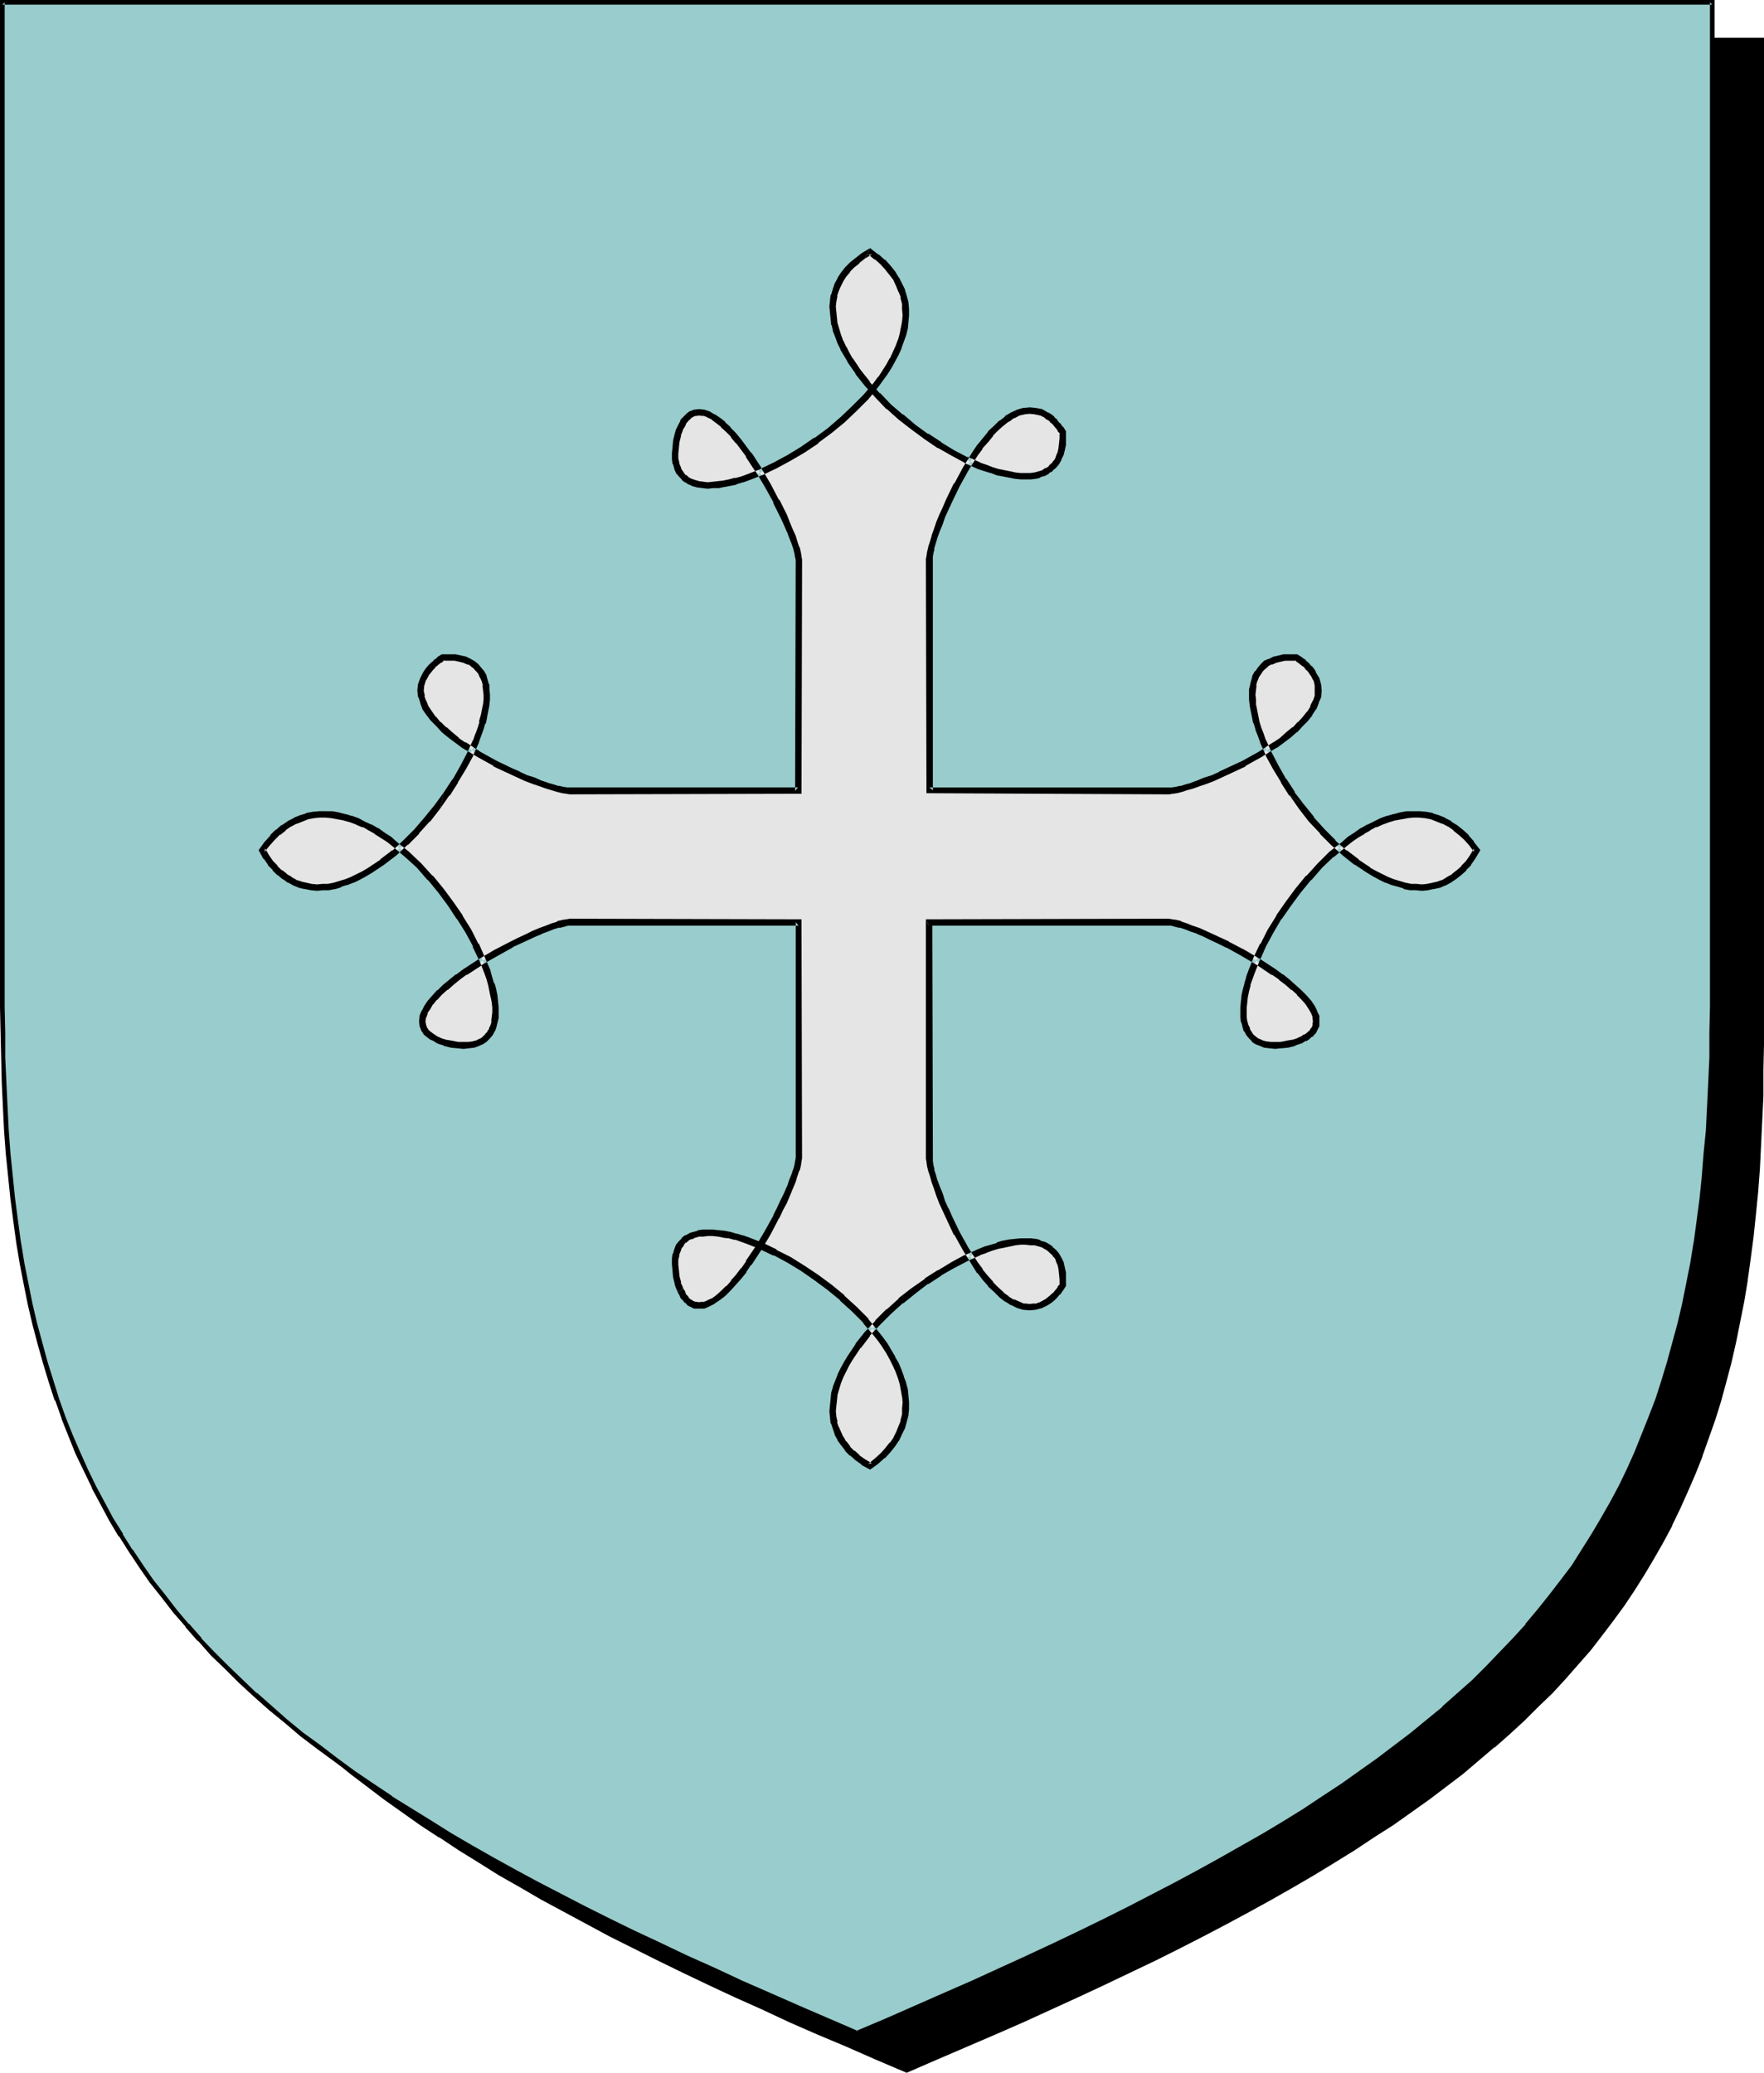
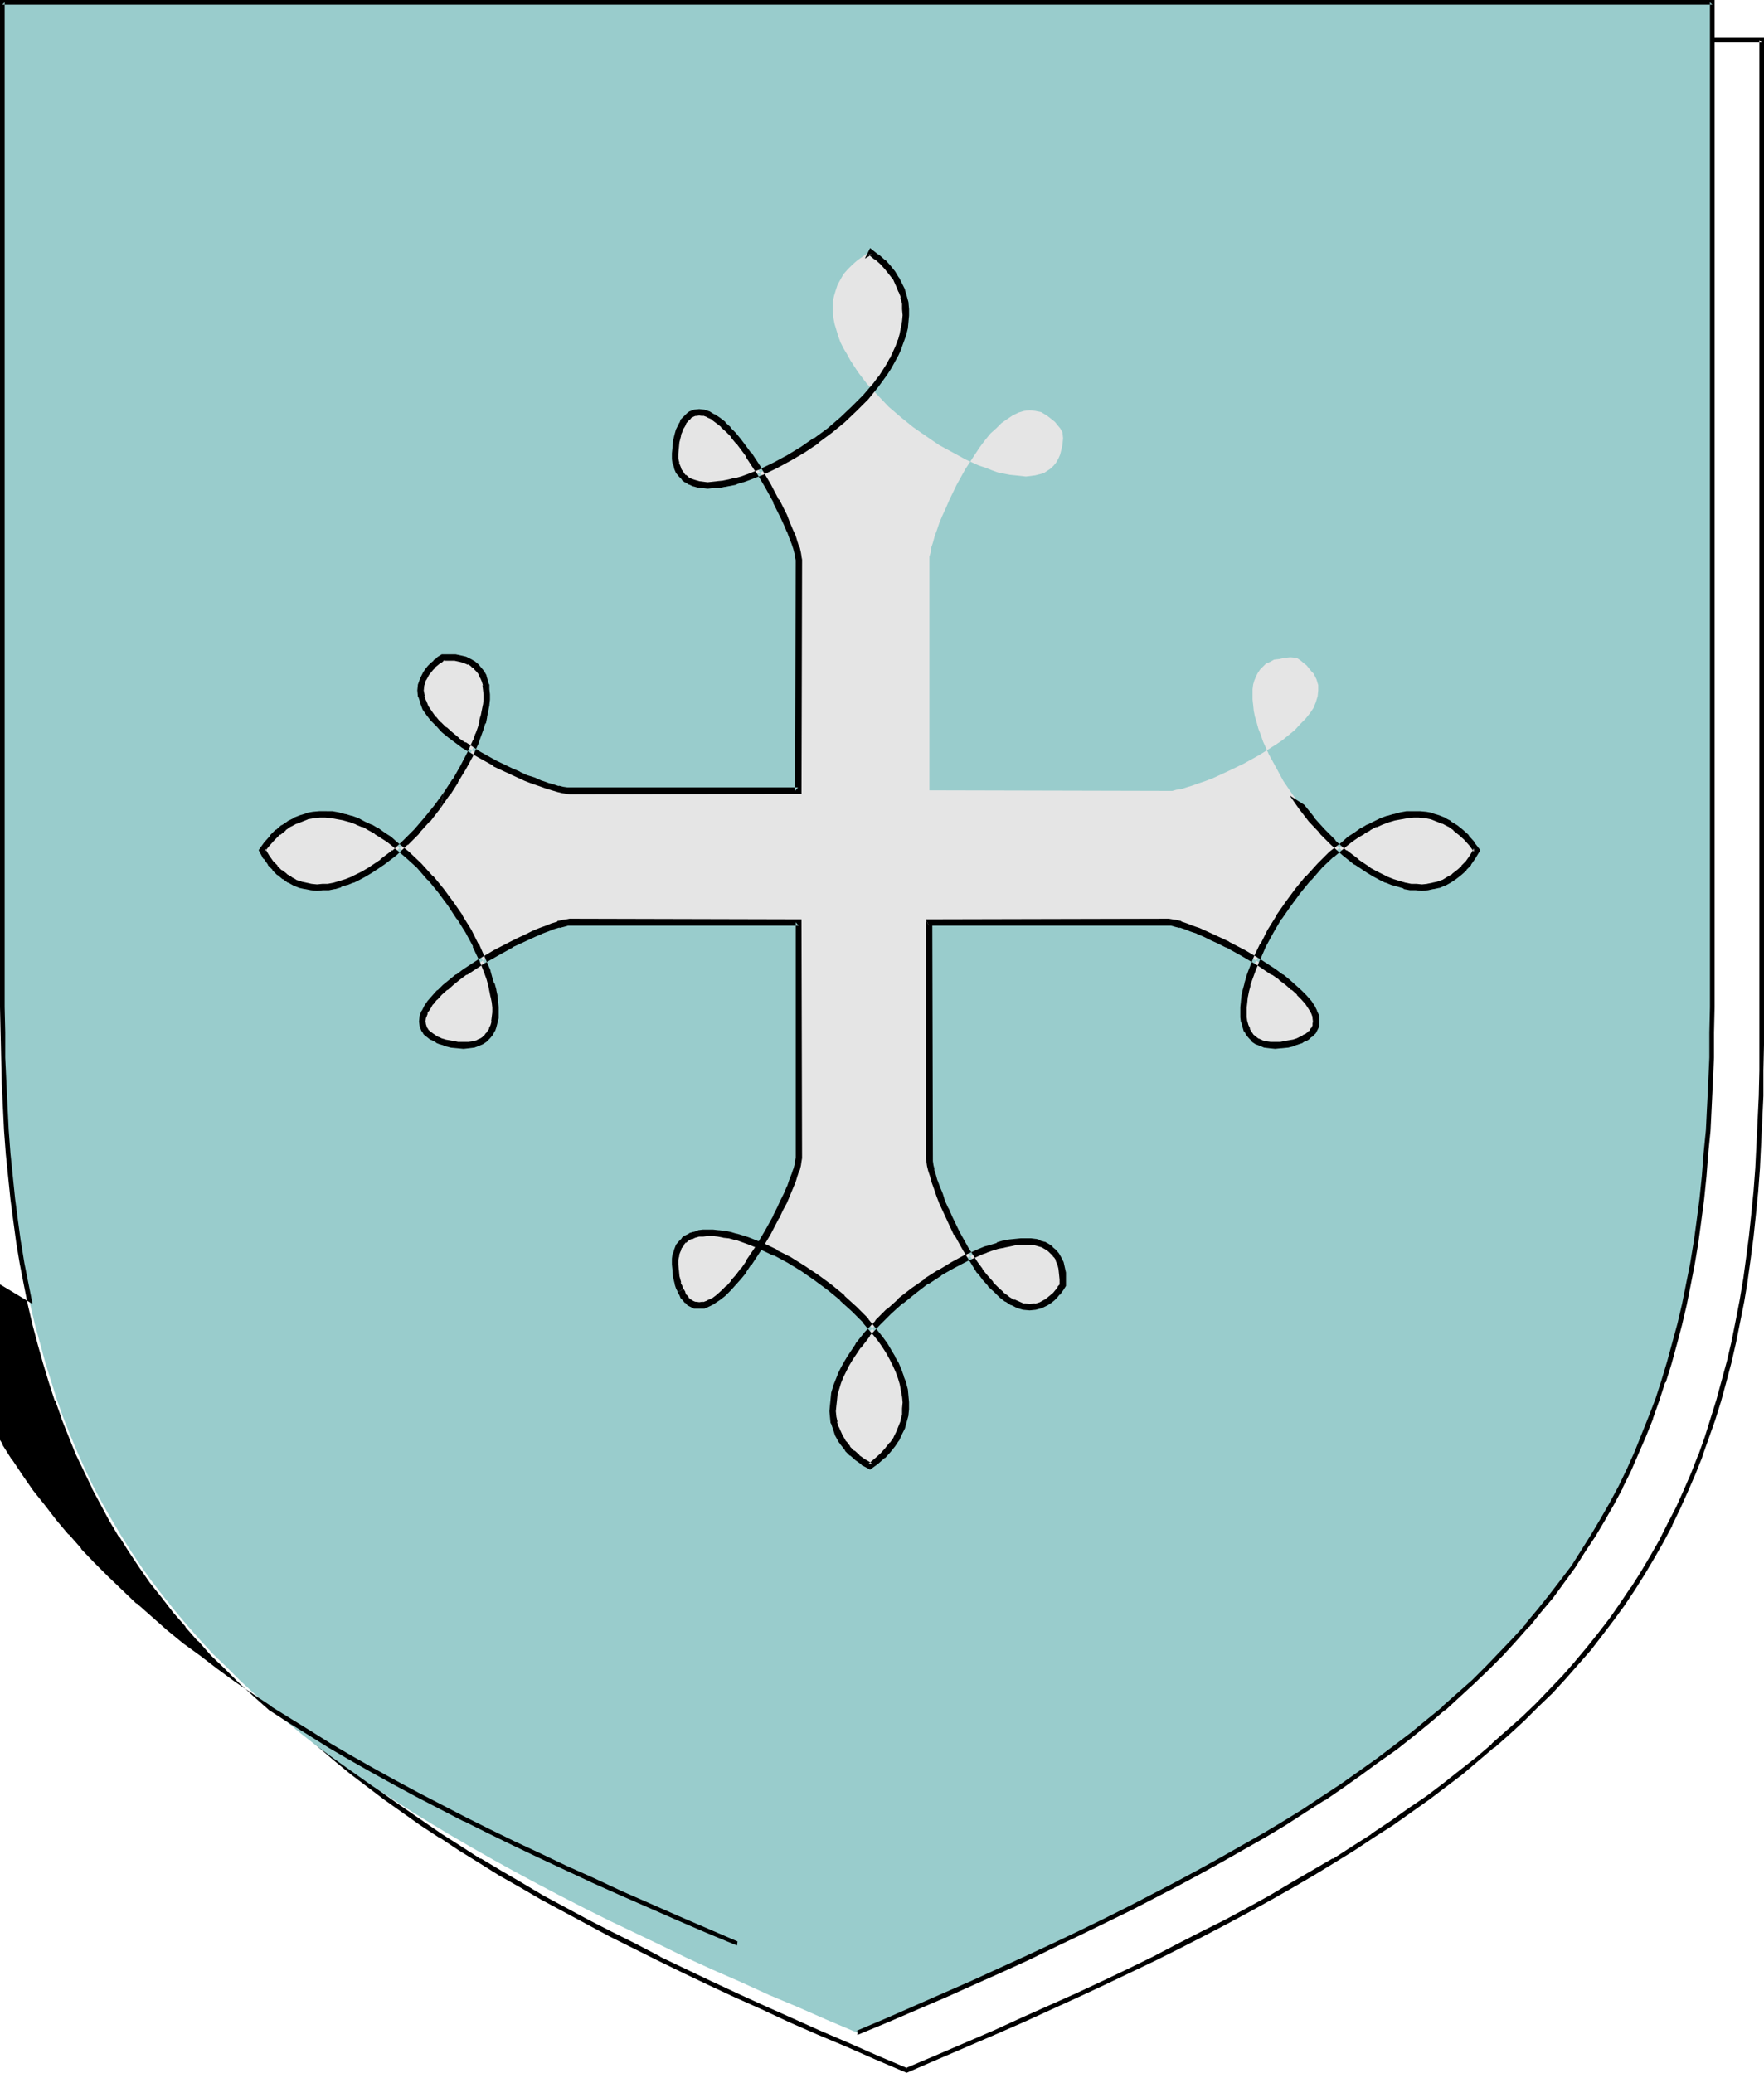
<svg xmlns="http://www.w3.org/2000/svg" xmlns:ns1="http://sodipodi.sourceforge.net/DTD/sodipodi-0.dtd" xmlns:ns2="http://www.inkscape.org/namespaces/inkscape" version="1.0" width="129.766mm" height="152.484mm" id="svg10" ns1:docname="Cross 21.wmf">
  <ns1:namedview id="namedview10" pagecolor="#ffffff" bordercolor="#000000" borderopacity="0.25" ns2:showpageshadow="2" ns2:pageopacity="0.0" ns2:pagecheckerboard="0" ns2:deskcolor="#d1d1d1" ns2:document-units="mm" />
  <defs id="defs1">
    <pattern id="WMFhbasepattern" patternUnits="userSpaceOnUse" width="6" height="6" x="0" y="0" />
  </defs>
-   <path style="fill:#000000;fill-opacity:1;fill-rule:evenodd;stroke:none" d="m 252.096,575.671 8.242,-3.555 8.242,-3.555 8.08,-3.555 7.757,-3.393 7.595,-3.555 7.595,-3.393 7.11,-3.393 7.272,-3.393 6.949,-3.393 6.787,-3.393 6.626,-3.393 6.464,-3.393 6.302,-3.393 6.141,-3.393 5.979,-3.393 5.818,-3.393 5.818,-3.393 5.494,-3.555 5.333,-3.393 5.171,-3.555 5.171,-3.393 4.848,-3.555 4.848,-3.555 4.525,-3.555 4.525,-3.716 4.363,-3.716 4.202,-3.716 4.04,-3.716 4.04,-3.716 3.717,-3.878 3.717,-4.039 3.394,-3.878 3.394,-4.039 3.394,-4.039 3.07,-4.201 2.909,-4.201 2.909,-4.201 2.747,-4.362 2.747,-4.362 2.424,-4.524 2.424,-4.524 2.262,-4.686 2.101,-4.847 2.101,-4.686 1.939,-5.009 1.939,-5.009 1.616,-5.009 1.616,-5.332 1.454,-5.332 1.454,-5.332 1.293,-5.493 1.131,-5.655 1.131,-5.816 0.97,-5.816 0.808,-5.978 0.808,-6.14 0.646,-6.14 0.646,-6.301 0.485,-6.463 0.323,-6.624 0.323,-6.786 0.323,-6.786 0.162,-7.109 V 290.501 11.148 H 252.096 14.382 V 290.34 l 0.162,7.109 0.162,7.109 0.162,6.786 0.323,6.786 0.323,6.624 0.485,6.463 0.646,6.301 0.646,6.301 0.808,6.14 0.808,5.978 0.97,5.816 1.131,5.655 1.131,5.655 1.293,5.655 1.454,5.332 1.454,5.332 1.616,5.17 1.616,5.17 1.778,5.009 1.939,4.847 2.101,4.847 2.262,4.686 2.262,4.686 2.262,4.686 2.586,4.524 2.586,4.362 2.747,4.362 2.909,4.201 3.07,4.201 3.07,4.201 3.232,4.039 3.394,4.039 3.555,3.878 3.717,4.039 3.717,3.878 4.04,3.716 4.04,3.716 4.202,3.716 4.202,3.716 4.525,3.716 4.686,3.555 4.686,3.555 5.01,3.555 5.01,3.393 5.333,3.555 5.333,3.393 5.494,3.555 5.656,3.393 5.818,3.393 5.979,3.393 6.302,3.393 6.302,3.393 6.302,3.393 6.787,3.393 6.787,3.393 6.949,3.393 7.11,3.393 7.272,3.393 7.434,3.393 7.595,3.555 7.918,3.393 7.918,3.555 8.242,3.555 z" id="path1" />
  <path style="fill:#000000;fill-opacity:1;fill-rule:evenodd;stroke:none" d="m 252.096,576.317 8.565,-3.716 16.16,-6.947 7.757,-3.393 15.19,-6.947 7.272,-3.393 7.11,-3.393 7.11,-3.393 v 0 l 6.787,-3.393 6.626,-3.393 6.464,-3.393 6.302,-3.393 6.141,-3.393 5.979,-3.393 5.818,-3.393 5.818,-3.555 v 0 l 5.494,-3.393 5.333,-3.555 v 0 l 5.333,-3.393 5.01,-3.555 5.01,-3.555 4.686,-3.555 4.686,-3.555 4.363,-3.716 4.363,-3.716 h 0.162 l 4.202,-3.716 4.04,-3.716 3.878,-3.878 3.878,-3.716 3.717,-4.039 3.394,-3.878 v 0 l 3.555,-4.039 3.232,-4.201 3.07,-4.039 3.07,-4.201 2.909,-4.362 v 0 l 2.747,-4.362 v 0 l 2.586,-4.362 2.586,-4.524 2.424,-4.524 v -0.162 l 2.262,-4.686 2.101,-4.686 2.101,-4.847 1.939,-4.847 v -0.162 l 1.778,-5.009 1.778,-5.009 v 0 l 1.616,-5.17 1.454,-5.332 1.454,-5.493 v 0 l 1.293,-5.655 1.131,-5.655 1.131,-5.655 0.97,-5.816 v -0.162 l 0.808,-5.816 0.808,-6.14 0.646,-6.14 0.646,-6.463 0.485,-6.463 0.323,-6.624 v 0 l 0.323,-6.786 0.323,-6.786 v -7.109 l 0.162,-7.109 V 10.502 H 13.736 V 290.34 l 0.162,7.109 0.162,7.109 0.162,6.786 0.323,6.786 v 0.162 l 0.323,6.624 0.485,6.301 0.646,6.463 0.646,6.14 0.808,6.14 0.808,5.978 v 0 l 0.97,5.978 1.131,5.655 1.131,5.655 1.293,5.493 v 0.162 l 1.454,5.332 1.454,5.332 1.616,5.17 v 0 l 1.778,5.17 1.778,5.009 v 0 l 1.939,5.009 2.101,4.847 2.101,4.686 2.262,4.686 v 0 l 2.424,4.686 2.424,4.524 2.586,4.362 h 0.162 l 2.747,4.362 v 0 l 2.909,4.362 3.07,4.201 3.07,4.039 3.232,4.201 3.394,3.878 v 0.162 l 3.555,3.878 3.717,4.039 3.717,3.716 4.04,3.878 4.04,3.716 v 0 l 4.202,3.716 v 0 l 4.363,3.716 4.525,3.716 4.686,3.555 4.686,3.555 5.01,3.555 5.01,3.555 5.171,3.393 h 0.162 l 5.333,3.555 5.494,3.393 v 0 l 5.656,3.555 5.979,3.393 5.818,3.393 6.302,3.393 6.302,3.393 6.302,3.393 6.787,3.393 6.787,3.393 v 0 l 6.949,3.393 7.11,3.393 7.272,3.393 7.595,3.393 7.595,3.555 7.757,3.393 8.08,3.393 8.08,3.555 8.726,3.716 0.162,-1.293 -8.403,-3.555 -8.08,-3.555 -7.918,-3.393 -7.918,-3.555 -7.595,-3.393 -7.434,-3.393 -7.272,-3.393 -7.11,-3.393 -7.11,-3.393 h 0.162 l -6.787,-3.555 -6.787,-3.393 -6.302,-3.231 -6.302,-3.393 -6.302,-3.393 -5.979,-3.555 -5.818,-3.393 -5.656,-3.393 v 0.162 l -5.494,-3.555 -5.333,-3.393 v 0 l -5.171,-3.555 -5.171,-3.555 -4.848,-3.393 -4.848,-3.555 -4.525,-3.716 -4.525,-3.555 -4.363,-3.716 h 0.162 l -4.363,-3.716 v 0 l -4.04,-3.716 -3.878,-3.716 -3.717,-3.878 -3.717,-3.878 -3.555,-4.039 v 0 l -3.394,-3.878 -3.232,-4.201 -3.07,-4.039 -3.07,-4.201 -2.909,-4.362 v 0.162 l -2.747,-4.362 h 0.162 l -2.747,-4.362 -2.424,-4.524 -2.424,-4.686 v 0.162 l -2.262,-4.686 -2.101,-4.847 -2.101,-4.686 -1.939,-5.009 v 0 l -1.778,-5.009 -1.616,-5.009 v 0 l -1.616,-5.17 -1.454,-5.332 -1.454,-5.493 v 0.162 l -1.293,-5.493 -1.131,-5.816 -1.131,-5.655 -0.97,-5.816 v 0 l -0.808,-5.978 -0.808,-5.978 -0.646,-6.301 -0.646,-6.301 -0.485,-6.463 -0.323,-6.624 v 0 l -0.323,-6.786 -0.162,-6.786 -0.162,-7.109 -0.162,-7.109 V 11.148 l -0.646,0.646 H 489.809 l -0.646,-0.646 v 279.353 7.109 l -0.162,7.109 -0.323,6.786 -0.323,6.786 v -0.162 l -0.323,6.624 -0.485,6.463 -0.646,6.463 -0.646,6.14 -0.808,6.14 -0.808,5.978 v -0.162 l -0.97,5.816 -1.131,5.816 -1.131,5.655 -1.293,5.493 v 0 l -1.454,5.332 -1.454,5.332 -1.616,5.17 v 0 l -1.616,5.17 -1.778,5.009 v -0.162 l -1.939,5.009 -2.101,4.847 -2.101,4.686 -2.424,4.686 v 0 l -2.262,4.524 -2.586,4.524 -2.586,4.362 v 0 l -2.747,4.362 v -0.162 l -2.909,4.362 -2.909,4.201 -3.232,4.201 -3.232,4.039 -3.394,4.039 0.162,-0.162 -3.555,4.039 -3.717,3.878 -3.717,3.878 -3.878,3.716 -4.202,3.716 -4.202,3.716 h 0.162 l -4.363,3.716 -4.525,3.555 -4.686,3.716 -4.686,3.555 -5.01,3.393 -5.01,3.555 -5.333,3.555 h 0.162 l -5.333,3.393 -5.494,3.555 v -0.162 l -5.818,3.393 -5.818,3.393 -5.979,3.555 -6.141,3.393 -6.302,3.393 -6.464,3.231 -6.626,3.393 -6.787,3.555 v 0 l -6.949,3.393 -7.11,3.393 -7.272,3.393 -15.19,6.786 -7.757,3.555 -16.16,6.947 -8.403,3.555 h 0.485 z" id="path2" />
  <path style="fill:#99cccc;fill-opacity:1;fill-rule:evenodd;stroke:none" d="m 238.36,565.169 8.403,-3.555 8.08,-3.555 7.918,-3.393 7.918,-3.393 7.595,-3.555 7.434,-3.393 7.434,-3.393 7.11,-3.393 6.949,-3.393 6.787,-3.393 6.626,-3.393 6.464,-3.393 6.302,-3.393 6.141,-3.393 5.979,-3.393 5.979,-3.393 5.656,-3.555 5.494,-3.393 5.333,-3.555 5.171,-3.393 5.171,-3.555 4.848,-3.555 4.848,-3.555 4.525,-3.555 4.525,-3.716 4.363,-3.555 4.202,-3.716 4.04,-3.716 4.04,-3.878 3.717,-3.878 3.717,-3.878 3.555,-4.039 3.232,-3.878 3.394,-4.201 3.07,-4.039 3.07,-4.201 2.747,-4.362 2.747,-4.362 2.747,-4.362 2.424,-4.524 2.424,-4.524 2.262,-4.686 2.101,-4.686 2.101,-4.847 1.939,-5.009 1.939,-5.009 1.616,-5.009 1.616,-5.332 1.454,-5.332 1.454,-5.332 1.293,-5.493 1.131,-5.655 1.131,-5.816 0.97,-5.816 0.808,-5.978 0.808,-6.14 0.646,-6.14 0.485,-6.301 0.646,-6.463 0.323,-6.624 0.323,-6.786 0.323,-6.947 v -6.947 l 0.162,-7.109 V 0.646 H 238.36 0.646 V 279.999 l 0.162,7.109 v 6.947 l 0.323,6.947 0.323,6.786 0.323,6.624 0.485,6.463 0.646,6.301 0.646,6.14 0.808,6.14 0.808,5.978 0.97,5.816 1.131,5.816 1.131,5.655 1.293,5.493 1.454,5.332 1.454,5.332 1.616,5.17 1.616,5.17 1.778,5.009 1.939,4.847 2.101,5.009 2.101,4.686 2.262,4.686 2.424,4.524 2.586,4.524 2.586,4.362 2.747,4.362 2.909,4.362 2.909,4.039 3.232,4.201 3.232,4.039 3.394,4.039 3.555,4.039 3.555,3.878 3.878,3.716 3.878,3.878 4.04,3.716 4.202,3.716 4.363,3.716 4.525,3.716 4.525,3.555 4.848,3.555 5.01,3.555 5.01,3.555 5.171,3.393 5.494,3.555 5.494,3.393 5.656,3.393 5.818,3.393 5.979,3.393 6.141,3.393 6.302,3.393 6.464,3.393 6.626,3.393 6.787,3.393 7.11,3.393 7.11,3.393 7.272,3.555 7.434,3.393 7.757,3.393 7.757,3.555 8.08,3.393 8.08,3.555 z" id="path3" />
-   <path style="fill:#000000;fill-opacity:1;fill-rule:evenodd;stroke:none" d="m 238.36,565.815 8.565,-3.555 8.242,-3.555 7.918,-3.393 7.918,-3.555 7.595,-3.393 7.434,-3.393 7.272,-3.555 7.11,-3.393 6.949,-3.393 6.949,-3.393 v 0 l 13.09,-6.786 6.302,-3.393 6.141,-3.393 5.979,-3.393 5.979,-3.393 5.656,-3.393 v 0 l 5.494,-3.555 5.333,-3.393 h 0.162 l 5.171,-3.555 5.01,-3.555 4.848,-3.555 4.848,-3.393 4.686,-3.716 4.363,-3.555 4.363,-3.716 h 0.162 l 4.202,-3.878 4.04,-3.716 3.878,-3.716 3.878,-3.878 3.555,-3.878 3.555,-4.039 h 0.162 l 3.232,-4.039 3.394,-4.039 3.07,-4.201 3.07,-4.201 v 0 l 2.747,-4.362 2.909,-4.362 v 0 l 2.586,-4.362 2.586,-4.524 2.424,-4.524 v -0.162 l 2.262,-4.524 2.101,-4.847 2.101,-4.847 1.939,-4.847 v -0.162 l 1.778,-5.009 1.616,-5.009 h 0.162 l 1.616,-5.17 1.454,-5.332 1.454,-5.493 v 0 l 1.293,-5.493 1.131,-5.655 1.131,-5.816 0.97,-5.816 v 0 l 0.808,-5.978 0.808,-6.14 0.646,-6.301 0.485,-6.301 0.646,-6.463 0.323,-6.624 v 0 l 0.323,-6.786 0.323,-6.947 v -6.947 l 0.162,-7.109 V 0 H 0 v 279.999 l 0.162,7.109 0.162,6.947 0.162,6.947 0.323,6.786 v 0 l 0.323,6.624 0.485,6.463 0.646,6.301 0.646,6.301 0.808,6.14 0.808,5.978 v 0 l 0.97,5.816 1.131,5.816 1.131,5.655 1.293,5.493 v 0 l 1.454,5.493 1.454,5.17 1.616,5.332 1.616,5.009 h 0.162 l 1.778,5.009 v 0.162 l 1.939,4.847 1.939,4.847 2.262,4.686 2.262,4.686 v 0.162 l 2.424,4.524 2.424,4.524 2.586,4.362 h 0.162 l 2.747,4.362 v 0 l 2.909,4.362 2.909,4.201 3.232,4.039 3.232,4.201 3.394,3.878 v 0.162 l 3.394,3.878 h 0.162 l 3.555,4.039 3.878,3.716 3.878,3.878 4.04,3.716 v 0 l 4.363,3.878 v 0 l 4.363,3.555 4.363,3.716 4.686,3.555 4.848,3.555 4.848,3.555 5.171,3.555 5.171,3.393 v 0 l 5.494,3.555 v 0 l 5.494,3.393 5.656,3.555 5.818,3.393 5.979,3.393 6.141,3.393 6.302,3.393 13.09,6.786 h 0.162 l 6.787,3.393 6.949,3.393 7.11,3.393 7.272,3.393 7.595,3.555 7.595,3.393 7.757,3.393 8.08,3.555 8.242,3.555 8.565,3.555 0.162,-1.131 -8.242,-3.555 -8.242,-3.555 -8.08,-3.555 -7.757,-3.393 -7.595,-3.555 -7.595,-3.393 -7.11,-3.393 -7.272,-3.393 -6.949,-3.393 -6.787,-3.393 v 0 l -13.09,-6.786 -6.302,-3.393 -6.141,-3.393 -5.979,-3.393 -5.818,-3.393 -5.656,-3.555 -5.494,-3.393 v 0 l -5.494,-3.393 h 0.162 l -5.333,-3.555 -5.01,-3.393 -4.848,-3.555 -4.848,-3.716 -4.686,-3.393 -4.525,-3.716 -4.202,-3.716 v 0 l -4.202,-3.716 v 0.162 l -4.04,-3.878 -3.878,-3.716 -3.878,-3.878 -3.717,-3.878 h 0.162 l -3.555,-4.039 v 0.162 l -3.394,-4.039 -3.232,-4.201 -3.232,-4.039 -2.909,-4.201 -2.909,-4.362 v 0.162 l -2.747,-4.362 h 0.162 l -2.747,-4.362 -2.424,-4.524 -2.424,-4.524 v 0 l -2.262,-4.686 -2.101,-4.686 -2.101,-4.847 -1.939,-4.847 v 0 l -1.778,-5.009 v 0 l -1.616,-5.17 -1.616,-5.17 -1.454,-5.332 -1.454,-5.332 v 0 L 9.05,362.561 7.918,356.906 6.787,351.251 5.818,345.273 v 0.162 l -0.808,-5.978 -0.808,-6.14 -0.646,-6.301 -0.646,-6.301 -0.485,-6.463 -0.323,-6.624 v 0.162 l -0.323,-6.786 -0.323,-6.947 v -6.947 L 1.293,279.999 V 0.646 L 0.646,1.293 H 476.073 l -0.646,-0.646 V 279.999 l -0.162,7.109 v 6.947 l -0.323,6.947 -0.323,6.786 v -0.162 l -0.323,6.624 -0.646,6.463 -0.485,6.301 -0.646,6.301 -0.808,6.14 -0.808,5.978 v -0.162 l -0.97,5.978 -1.131,5.655 -1.131,5.655 -1.293,5.493 v 0 l -1.454,5.332 -1.454,5.332 -1.616,5.332 v 0 l -1.616,5.009 -1.939,5.009 v 0 l -1.939,4.847 -1.939,4.847 -2.101,4.686 -2.262,4.686 v 0 l -2.424,4.524 -2.586,4.524 -2.586,4.362 v 0 l -2.747,4.362 -2.747,4.362 v 0 l -3.07,4.039 -3.232,4.201 -3.232,4.039 -3.394,4.039 h 0.162 l -3.555,3.878 -3.717,3.878 -3.717,3.878 -3.878,3.878 -4.202,3.716 -4.202,3.716 h 0.162 l -4.363,3.555 -4.525,3.716 -4.686,3.555 -4.686,3.555 -5.01,3.555 -5.01,3.555 -5.171,3.393 v 0 l -5.333,3.555 -5.494,3.393 v 0 l -5.656,3.393 -5.979,3.393 -5.979,3.393 -6.141,3.393 -6.302,3.393 -13.09,6.786 v 0 l -6.787,3.393 -6.949,3.393 -7.11,3.393 -7.272,3.393 -7.434,3.393 -7.757,3.555 -7.757,3.393 -8.08,3.555 -8.08,3.555 -8.403,3.555 h 0.485 z" id="path4" />
+   <path style="fill:#000000;fill-opacity:1;fill-rule:evenodd;stroke:none" d="m 238.36,565.815 8.565,-3.555 8.242,-3.555 7.918,-3.393 7.918,-3.555 7.595,-3.393 7.434,-3.393 7.272,-3.555 7.11,-3.393 6.949,-3.393 6.949,-3.393 v 0 l 13.09,-6.786 6.302,-3.393 6.141,-3.393 5.979,-3.393 5.979,-3.393 5.656,-3.393 v 0 l 5.494,-3.555 5.333,-3.393 h 0.162 l 5.171,-3.555 5.01,-3.555 4.848,-3.555 4.848,-3.393 4.686,-3.716 4.363,-3.555 4.363,-3.716 h 0.162 l 4.202,-3.878 4.04,-3.716 3.878,-3.716 3.878,-3.878 3.555,-3.878 3.555,-4.039 h 0.162 l 3.232,-4.039 3.394,-4.039 3.07,-4.201 3.07,-4.201 v 0 l 2.747,-4.362 2.909,-4.362 v 0 l 2.586,-4.362 2.586,-4.524 2.424,-4.524 v -0.162 l 2.262,-4.524 2.101,-4.847 2.101,-4.847 1.939,-4.847 v -0.162 l 1.778,-5.009 1.616,-5.009 h 0.162 l 1.616,-5.17 1.454,-5.332 1.454,-5.493 v 0 l 1.293,-5.493 1.131,-5.655 1.131,-5.816 0.97,-5.816 v 0 l 0.808,-5.978 0.808,-6.14 0.646,-6.301 0.485,-6.301 0.646,-6.463 0.323,-6.624 v 0 l 0.323,-6.786 0.323,-6.947 v -6.947 l 0.162,-7.109 V 0 H 0 v 279.999 l 0.162,7.109 0.162,6.947 0.162,6.947 0.323,6.786 v 0 l 0.323,6.624 0.485,6.463 0.646,6.301 0.646,6.301 0.808,6.14 0.808,5.978 v 0 l 0.97,5.816 1.131,5.816 1.131,5.655 1.293,5.493 v 0 l 1.454,5.493 1.454,5.17 1.616,5.332 1.616,5.009 h 0.162 l 1.778,5.009 v 0.162 l 1.939,4.847 1.939,4.847 2.262,4.686 2.262,4.686 v 0.162 l 2.424,4.524 2.424,4.524 2.586,4.362 h 0.162 l 2.747,4.362 v 0 l 2.909,4.362 2.909,4.201 3.232,4.039 3.232,4.201 3.394,3.878 v 0.162 l 3.394,3.878 h 0.162 l 3.555,4.039 3.878,3.716 3.878,3.878 4.04,3.716 v 0 l 4.363,3.878 v 0 v 0 l 5.494,3.555 v 0 l 5.494,3.393 5.656,3.555 5.818,3.393 5.979,3.393 6.141,3.393 6.302,3.393 13.09,6.786 h 0.162 l 6.787,3.393 6.949,3.393 7.11,3.393 7.272,3.393 7.595,3.555 7.595,3.393 7.757,3.393 8.08,3.555 8.242,3.555 8.565,3.555 0.162,-1.131 -8.242,-3.555 -8.242,-3.555 -8.08,-3.555 -7.757,-3.393 -7.595,-3.555 -7.595,-3.393 -7.11,-3.393 -7.272,-3.393 -6.949,-3.393 -6.787,-3.393 v 0 l -13.09,-6.786 -6.302,-3.393 -6.141,-3.393 -5.979,-3.393 -5.818,-3.393 -5.656,-3.555 -5.494,-3.393 v 0 l -5.494,-3.393 h 0.162 l -5.333,-3.555 -5.01,-3.393 -4.848,-3.555 -4.848,-3.716 -4.686,-3.393 -4.525,-3.716 -4.202,-3.716 v 0 l -4.202,-3.716 v 0.162 l -4.04,-3.878 -3.878,-3.716 -3.878,-3.878 -3.717,-3.878 h 0.162 l -3.555,-4.039 v 0.162 l -3.394,-4.039 -3.232,-4.201 -3.232,-4.039 -2.909,-4.201 -2.909,-4.362 v 0.162 l -2.747,-4.362 h 0.162 l -2.747,-4.362 -2.424,-4.524 -2.424,-4.524 v 0 l -2.262,-4.686 -2.101,-4.686 -2.101,-4.847 -1.939,-4.847 v 0 l -1.778,-5.009 v 0 l -1.616,-5.17 -1.616,-5.17 -1.454,-5.332 -1.454,-5.332 v 0 L 9.05,362.561 7.918,356.906 6.787,351.251 5.818,345.273 v 0.162 l -0.808,-5.978 -0.808,-6.14 -0.646,-6.301 -0.646,-6.301 -0.485,-6.463 -0.323,-6.624 v 0.162 l -0.323,-6.786 -0.323,-6.947 v -6.947 L 1.293,279.999 V 0.646 L 0.646,1.293 H 476.073 l -0.646,-0.646 V 279.999 l -0.162,7.109 v 6.947 l -0.323,6.947 -0.323,6.786 v -0.162 l -0.323,6.624 -0.646,6.463 -0.485,6.301 -0.646,6.301 -0.808,6.14 -0.808,5.978 v -0.162 l -0.97,5.978 -1.131,5.655 -1.131,5.655 -1.293,5.493 v 0 l -1.454,5.332 -1.454,5.332 -1.616,5.332 v 0 l -1.616,5.009 -1.939,5.009 v 0 l -1.939,4.847 -1.939,4.847 -2.101,4.686 -2.262,4.686 v 0 l -2.424,4.524 -2.586,4.524 -2.586,4.362 v 0 l -2.747,4.362 -2.747,4.362 v 0 l -3.07,4.039 -3.232,4.201 -3.232,4.039 -3.394,4.039 h 0.162 l -3.555,3.878 -3.717,3.878 -3.717,3.878 -3.878,3.878 -4.202,3.716 -4.202,3.716 h 0.162 l -4.363,3.555 -4.525,3.716 -4.686,3.555 -4.686,3.555 -5.01,3.555 -5.01,3.555 -5.171,3.393 v 0 l -5.333,3.555 -5.494,3.393 v 0 l -5.656,3.393 -5.979,3.393 -5.979,3.393 -6.141,3.393 -6.302,3.393 -13.09,6.786 v 0 l -6.787,3.393 -6.949,3.393 -7.11,3.393 -7.272,3.393 -7.434,3.393 -7.757,3.555 -7.757,3.393 -8.08,3.555 -8.08,3.555 -8.403,3.555 h 0.485 z" id="path4" />
  <path style="fill:#e5e5e5;fill-opacity:1;fill-rule:evenodd;stroke:none" d="m 258.237,256.41 0.162,65.759 v 0.808 l 0.323,1.131 0.162,1.293 0.485,1.454 0.485,1.616 0.646,1.777 0.646,1.939 0.808,2.1 0.97,2.1 0.97,2.1 2.101,4.362 2.424,4.362 2.747,4.201 1.293,2.1 1.454,1.777 1.454,1.777 1.616,1.454 1.454,1.454 1.616,1.131 1.454,0.969 1.616,0.808 1.616,0.485 1.616,0.162 1.454,-0.162 1.616,-0.485 1.616,-0.808 0.646,-0.485 0.808,-0.646 0.808,-0.808 0.646,-0.808 0.808,-0.969 0.646,-0.969 0.162,-1.777 -0.162,-1.616 -0.323,-1.454 -0.323,-1.293 -0.485,-1.131 -0.646,-1.131 -0.646,-0.808 -0.808,-0.808 -0.97,-0.808 -0.97,-0.485 -1.131,-0.323 -1.293,-0.323 -1.293,-0.162 -1.293,-0.162 -1.454,0.162 h -1.454 l -1.616,0.323 -1.616,0.323 -1.616,0.485 -1.778,0.485 -1.616,0.646 -1.939,0.646 -3.555,1.616 -3.555,1.939 -3.878,2.1 -3.555,2.424 -3.717,2.585 -3.394,2.747 -3.394,3.07 -3.07,3.07 -2.909,3.231 -2.586,3.231 -2.101,3.393 -0.97,1.616 -0.97,1.616 -0.808,1.777 -0.646,1.616 -0.485,1.616 -0.485,1.777 -0.323,1.616 -0.162,1.616 v 1.616 1.616 l 0.323,1.454 0.485,1.454 0.485,1.454 0.808,1.616 0.808,1.293 1.131,1.454 1.293,1.293 1.454,1.131 1.616,1.293 1.939,1.131 1.778,-1.454 1.778,-1.454 1.454,-1.616 1.131,-1.454 1.131,-1.616 0.808,-1.616 0.808,-1.616 0.485,-1.616 0.323,-1.777 0.162,-1.777 v -1.616 -1.777 l -0.323,-1.777 -0.323,-1.777 -0.646,-1.777 -0.646,-1.777 -0.808,-1.777 -0.808,-1.777 -1.131,-1.777 -0.97,-1.777 -1.293,-1.616 -1.293,-1.777 -2.747,-3.393 -3.232,-3.231 -3.394,-3.07 -3.394,-3.07 -3.878,-2.747 -3.717,-2.585 -3.717,-2.262 -3.878,-2.1 -3.717,-1.616 -3.717,-1.616 -1.778,-0.646 -1.778,-0.485 -1.616,-0.323 -1.778,-0.323 -1.454,-0.323 h -1.454 l -1.454,-0.162 -1.293,0.162 -1.293,0.162 -1.293,0.323 -0.97,0.485 -0.97,0.485 -0.808,0.646 -0.808,0.646 -0.646,0.969 -0.485,1.131 -0.323,1.131 -0.162,1.293 -0.162,1.454 0.162,1.616 0.162,1.777 0.485,1.939 0.485,0.969 0.323,0.969 0.485,0.808 0.323,0.808 0.485,0.646 0.485,0.485 0.485,0.485 0.646,0.323 1.131,0.485 1.131,0.162 1.293,-0.162 1.293,-0.485 1.293,-0.646 1.293,-0.969 1.454,-1.131 1.454,-1.454 1.454,-1.454 1.293,-1.777 1.454,-1.777 1.454,-1.939 2.747,-4.201 2.586,-4.362 2.424,-4.362 0.97,-2.1 0.97,-2.1 0.97,-2.1 0.808,-1.777 0.646,-1.939 0.646,-1.616 0.485,-1.454 0.323,-1.293 0.323,-1.131 v -0.808 -65.597 h -63.509 -0.808 l -1.131,0.323 -1.293,0.323 -1.616,0.485 -1.616,0.646 -1.778,0.646 -1.939,0.808 -1.939,0.969 -2.101,0.969 -2.101,1.131 -4.363,2.262 -4.363,2.585 -4.202,2.747 -1.939,1.454 -1.778,1.293 -1.778,1.454 -1.616,1.454 -1.293,1.454 -1.131,1.293 -0.97,1.454 -0.646,1.293 -0.485,1.293 -0.162,1.293 v 1.131 l 0.485,1.131 0.485,0.485 0.323,0.485 0.646,0.485 0.646,0.485 0.646,0.485 0.808,0.323 0.97,0.485 1.131,0.323 1.939,0.485 1.778,0.162 1.454,0.162 h 1.616 l 1.293,-0.323 1.131,-0.323 0.97,-0.485 0.97,-0.646 0.808,-0.646 0.646,-0.969 0.485,-0.969 0.485,-0.969 0.323,-1.131 0.162,-1.293 v -1.454 -1.293 -1.616 l -0.323,-1.454 -0.323,-1.616 -0.485,-1.777 -0.485,-1.777 -0.646,-1.777 -1.454,-3.716 -1.616,-3.716 -2.101,-3.878 -2.424,-3.716 -2.424,-3.716 -2.909,-3.878 -2.909,-3.393 -3.07,-3.393 -3.394,-3.231 -3.232,-2.747 -1.778,-1.293 -1.616,-1.293 -1.939,-1.131 -1.616,-0.969 -1.778,-0.808 -1.778,-0.808 -1.778,-0.646 -1.778,-0.646 -1.778,-0.323 -1.778,-0.323 H 90.496 88.88 l -1.778,0.162 -1.778,0.323 -1.616,0.485 -1.616,0.646 -1.616,0.969 -1.616,1.131 -1.616,1.131 -1.454,1.454 -1.454,1.777 -1.454,1.777 1.131,1.939 1.293,1.616 1.131,1.454 1.293,1.293 1.454,1.131 1.293,0.808 1.454,0.808 1.616,0.646 1.454,0.323 1.454,0.162 1.616,0.162 h 1.616 l 1.616,-0.162 1.616,-0.323 1.616,-0.485 1.778,-0.485 1.616,-0.646 1.616,-0.808 1.778,-0.969 1.616,-0.969 3.394,-2.1 3.232,-2.585 3.232,-2.908 3.07,-3.07 2.909,-3.393 2.747,-3.555 2.747,-3.555 2.424,-3.555 2.101,-3.878 1.939,-3.555 1.616,-3.555 0.646,-1.939 0.646,-1.616 0.485,-1.777 0.485,-1.616 0.323,-1.616 0.162,-1.616 0.162,-1.454 0.162,-1.454 -0.162,-1.454 -0.162,-1.293 -0.323,-1.131 -0.323,-1.131 -0.646,-0.969 -0.646,-0.969 -0.808,-0.808 -0.808,-0.808 -1.131,-0.485 -1.131,-0.646 -1.293,-0.162 -1.454,-0.323 -1.616,-0.162 -1.778,0.162 -0.97,0.646 -0.97,0.808 -0.808,0.646 -0.808,0.808 -0.646,0.808 -0.485,0.646 -0.808,1.616 -0.485,1.616 -0.162,1.454 0.162,1.616 0.485,1.616 0.646,1.616 1.131,1.454 1.131,1.616 1.293,1.454 1.616,1.616 1.778,1.454 1.778,1.454 1.939,1.293 4.202,2.747 4.525,2.424 4.363,2.1 2.101,0.969 2.101,0.969 2.101,0.808 1.939,0.646 1.778,0.646 1.616,0.485 1.454,0.485 1.293,0.162 1.131,0.323 h 0.808 63.509 l 0.162,-64.143 v -0.969 l -0.323,-0.969 -0.323,-1.454 -0.485,-1.454 -0.646,-1.616 -0.646,-1.777 -0.808,-1.939 -0.97,-1.939 -1.939,-4.201 -2.424,-4.362 -2.586,-4.362 -2.747,-4.201 -1.454,-1.939 -1.454,-1.939 -1.293,-1.616 -1.454,-1.616 -1.454,-1.293 -1.454,-1.293 -1.293,-0.969 -1.293,-0.646 -1.293,-0.485 -1.293,-0.162 -1.131,0.162 -1.131,0.485 -0.646,0.323 -0.485,0.485 -0.485,0.485 -0.485,0.646 -0.323,0.808 -0.485,0.808 -0.323,0.969 -0.485,1.131 -0.485,1.939 -0.162,1.616 -0.162,1.616 0.162,1.454 0.162,1.293 0.323,1.293 0.485,0.969 0.646,0.969 0.808,0.808 0.808,0.646 0.97,0.485 0.97,0.485 1.293,0.323 h 1.293 l 1.293,0.162 h 1.454 l 1.454,-0.162 1.454,-0.323 1.778,-0.323 1.616,-0.323 1.778,-0.485 1.778,-0.646 3.717,-1.454 3.717,-1.777 3.878,-2.1 3.717,-2.262 3.717,-2.585 3.878,-2.747 3.394,-2.908 3.394,-3.231 3.232,-3.231 2.747,-3.393 1.293,-1.616 1.293,-1.777 0.97,-1.777 1.131,-1.777 0.808,-1.777 0.808,-1.777 0.646,-1.777 0.646,-1.777 0.323,-1.777 0.323,-1.616 v -1.777 -1.777 l -0.162,-1.777 -0.323,-1.616 -0.485,-1.777 -0.808,-1.616 -0.808,-1.616 -1.131,-1.616 -1.131,-1.454 -1.454,-1.616 -1.778,-1.454 -1.778,-1.454 -1.939,1.293 -1.616,1.131 -1.454,1.293 -1.293,1.293 -1.131,1.293 -0.808,1.454 -0.808,1.454 -0.485,1.454 -0.485,1.616 -0.323,1.454 v 1.616 1.616 l 0.162,1.616 0.323,1.616 0.485,1.616 0.485,1.616 0.646,1.777 0.808,1.616 0.97,1.616 0.97,1.777 2.101,3.231 2.586,3.393 2.909,3.07 3.07,3.231 3.394,2.908 3.394,2.747 3.717,2.585 3.555,2.424 3.878,2.1 3.555,1.939 3.555,1.616 1.939,0.646 1.616,0.646 1.778,0.646 1.616,0.323 1.616,0.323 1.616,0.162 1.454,0.162 1.454,0.162 1.293,-0.162 1.293,-0.162 1.293,-0.323 1.131,-0.323 0.97,-0.646 0.97,-0.646 0.808,-0.808 0.646,-0.808 0.646,-1.131 0.485,-1.131 0.323,-1.293 0.323,-1.454 0.162,-1.777 -0.162,-1.616 -0.646,-1.131 -0.808,-0.969 -0.646,-0.808 -0.808,-0.646 -0.808,-0.646 -0.646,-0.485 -1.616,-0.969 -1.616,-0.323 -1.454,-0.162 -1.616,0.162 -1.616,0.485 -1.616,0.808 -1.454,0.969 -1.616,1.131 -1.454,1.454 -1.616,1.454 -1.454,1.777 -1.454,1.939 -1.293,1.939 -2.747,4.201 -2.424,4.362 -2.101,4.362 -0.97,2.262 -0.97,2.1 -0.808,1.939 -0.646,1.939 -0.646,1.777 -0.485,1.777 -0.485,1.454 -0.162,1.293 -0.323,1.131 v 0.808 64.143 l 66.741,0.162 h 0.808 l 1.131,-0.323 1.293,-0.162 1.454,-0.485 1.616,-0.485 1.778,-0.646 1.939,-0.646 2.101,-0.808 2.101,-0.969 2.101,-0.969 4.363,-2.1 4.363,-2.424 4.363,-2.747 1.939,-1.293 1.778,-1.454 1.778,-1.454 1.454,-1.616 1.454,-1.454 1.293,-1.616 0.97,-1.454 0.646,-1.616 0.485,-1.616 0.162,-1.616 v -1.454 l -0.485,-1.616 -0.808,-1.616 -0.646,-0.646 -0.646,-0.808 -0.646,-0.808 -0.808,-0.646 -0.97,-0.808 -0.97,-0.646 -1.778,-0.162 -1.616,0.162 -1.454,0.323 -1.454,0.162 -1.131,0.646 -1.131,0.485 -0.808,0.808 -0.808,0.808 -0.646,0.969 -0.485,0.969 -0.485,1.131 -0.323,1.131 -0.162,1.293 v 1.454 1.454 l 0.162,1.454 0.162,1.616 0.323,1.616 0.485,1.616 0.485,1.777 0.646,1.616 0.646,1.939 1.616,3.555 1.939,3.555 2.101,3.878 2.424,3.555 2.586,3.555 2.747,3.555 3.07,3.393 3.07,3.07 3.232,2.908 3.232,2.585 3.394,2.1 1.616,0.969 1.616,0.969 1.778,0.808 1.616,0.646 1.616,0.485 1.616,0.485 1.778,0.323 1.616,0.162 h 1.616 l 1.454,-0.162 1.616,-0.162 1.454,-0.323 1.454,-0.646 1.454,-0.808 1.454,-0.808 1.293,-1.131 1.454,-1.293 1.131,-1.454 1.293,-1.616 1.131,-1.939 -1.454,-1.777 -1.454,-1.777 -1.616,-1.454 -1.454,-1.131 -1.616,-1.131 -1.616,-0.969 -1.616,-0.646 -1.616,-0.485 -1.778,-0.323 -1.778,-0.162 h -1.778 -1.616 l -1.778,0.323 -1.778,0.323 -1.778,0.646 -1.778,0.646 -1.778,0.808 -1.778,0.808 -1.778,0.969 -1.778,1.131 -1.778,1.293 -1.616,1.293 -3.394,2.747 -3.232,3.231 -3.07,3.393 -3.07,3.393 -2.747,3.878 -2.586,3.716 -2.262,3.716 -2.101,3.878 -1.616,3.716 -1.616,3.716 -0.646,1.777 -0.485,1.777 -0.323,1.777 -0.323,1.616 -0.323,1.454 v 1.616 l -0.162,1.293 0.162,1.454 0.162,1.293 0.323,1.131 0.323,0.969 0.646,0.969 0.646,0.969 0.646,0.646 0.97,0.646 1.131,0.485 1.131,0.323 1.293,0.323 h 1.454 l 1.616,-0.162 1.778,-0.162 1.939,-0.485 0.97,-0.323 0.97,-0.485 0.808,-0.323 0.808,-0.485 0.646,-0.485 0.485,-0.485 0.485,-0.485 0.323,-0.485 0.485,-1.131 0.162,-1.131 -0.162,-1.293 -0.485,-1.293 -0.646,-1.293 -0.97,-1.454 -1.131,-1.293 -1.454,-1.454 -1.454,-1.454 -1.778,-1.454 -1.778,-1.293 -1.939,-1.454 -4.202,-2.747 -4.363,-2.585 -4.363,-2.262 -2.101,-1.131 -2.101,-0.969 -2.101,-0.969 -1.778,-0.808 -1.939,-0.646 -1.616,-0.646 -1.454,-0.485 -1.293,-0.323 -1.131,-0.323 h -0.808 z" id="path5" />
  <path style="fill:#000000;fill-opacity:1;fill-rule:evenodd;stroke:none" d="m 257.429,255.602 v 66.566 0 l 0.162,0.808 v 0.162 l 0.162,1.131 v 0 l 0.323,1.293 v 0 l 0.485,1.454 0.485,1.777 v 0 l 0.646,1.777 0.646,1.939 0.808,2.1 0.97,2.1 v 0 l 0.97,2.1 2.101,4.524 h 0.162 l 2.424,4.362 2.586,4.201 v 0 l 1.293,2.1 h 0.162 l 1.454,1.939 1.454,1.616 v 0.162 l 1.616,1.454 v 0 l 1.454,1.454 0.162,0.162 1.454,1.131 h 0.162 l 1.454,0.969 h 0.162 l 1.616,0.808 v 0 l 1.616,0.485 1.778,0.162 h 0.162 l 1.616,-0.162 1.778,-0.485 1.616,-0.808 0.97,-0.646 v 0 l 0.808,-0.646 v 0 l 0.808,-0.808 v 0 l 0.646,-0.808 h 0.162 l 0.646,-0.969 0.162,-0.162 0.808,-1.293 v -1.777 -0.162 -1.616 -0.162 l -0.323,-1.454 v 0 l -0.323,-1.454 -0.646,-1.293 v 0 l -0.646,-1.131 v 0 l -0.808,-0.969 v 0 l -0.97,-0.808 v -0.162 l -0.97,-0.646 -1.131,-0.646 h -0.162 l -1.131,-0.323 v -0.162 l -1.131,-0.323 h -0.162 l -1.293,-0.162 h -1.454 -0.162 -1.293 l -1.616,0.162 v 0 l -1.616,0.162 v 0 l -1.616,0.323 h -0.162 l -1.616,0.485 v 0.162 l -1.616,0.485 -1.778,0.485 v 0 l -1.939,0.808 v 0 l -3.555,1.616 h -0.162 l -3.555,1.939 -3.717,2.262 h -0.162 l -3.555,2.262 v 0.162 l -3.717,2.585 v 0 l -3.555,2.747 v 0.162 l -3.232,2.908 h -0.162 l -3.07,3.07 v 0.162 l -2.909,3.07 v 0 l -2.586,3.231 v 0.162 l -2.262,3.393 v 0 l -0.97,1.616 -0.97,1.777 v 0 l -0.808,1.616 v 0.162 l -0.646,1.616 -0.646,1.616 v 0.162 l -0.485,1.616 v 0.162 l -0.162,1.616 -0.162,1.616 v 0 l -0.162,1.616 v 0.162 l 0.162,1.616 v 0 l 0.162,1.616 0.162,0.162 0.485,1.454 v 0 l 0.485,1.454 v 0.162 l 0.808,1.454 v 0.162 l 0.97,1.293 v 0 l 1.131,1.454 v 0.162 l 1.293,1.293 h 0.162 l 1.454,1.293 v 0 l 1.616,1.131 v 0.162 l 2.424,1.293 2.262,-1.616 0.162,-0.162 1.616,-1.454 h 0.162 l 1.454,-1.616 v 0 l 1.293,-1.616 v 0 l 0.97,-1.454 0.162,-0.162 0.808,-1.777 0.808,-1.616 v 0 l 0.485,-1.777 v 0 l 0.485,-1.777 v -0.162 l 0.162,-1.616 v -1.777 -0.162 l -0.162,-1.777 v 0 l -0.162,-1.777 v 0 l -0.485,-1.777 v -0.162 l -0.646,-1.616 v -0.162 l -0.646,-1.777 v 0 l -0.808,-1.939 v 0 l -0.97,-1.616 v -0.162 l -0.97,-1.616 -1.131,-1.939 v 0 l -1.293,-1.777 v 0 l -1.293,-1.616 -2.747,-3.393 v -0.162 l -3.232,-3.231 -3.394,-3.07 v -0.162 l -3.555,-2.908 v 0 l -3.717,-2.747 v 0 l -3.878,-2.585 v 0 l -3.878,-2.424 -3.878,-1.939 v -0.162 l -3.717,-1.777 v 0 l -3.717,-1.454 -1.778,-0.646 h -0.162 l -1.616,-0.485 h -0.162 l -1.616,-0.485 -1.616,-0.323 h -0.162 l -1.454,-0.162 h -0.162 l -1.454,-0.162 h -1.454 -0.162 -1.293 l -1.293,0.162 -0.162,0.162 -1.131,0.323 h -0.162 l -0.97,0.323 -0.162,0.162 -0.97,0.485 h -0.162 l -0.808,0.646 v 0.162 l -0.808,0.808 v 0 l -0.808,0.969 -0.485,1.293 v 0 l -0.323,1.131 -0.162,0.162 -0.162,1.293 v 0.162 1.454 0 l 0.162,1.616 v 0.162 l 0.162,1.777 v 0 l 0.485,1.939 v 0.162 l 0.323,0.969 0.485,0.969 v 0.162 l 1.616,-0.969 v 0.162 l -0.323,-0.969 -0.485,-0.969 h 0.162 l -0.485,-1.777 v 0 l -0.162,-1.777 v 0.162 l -0.162,-1.616 v 0 -1.454 0.162 l 0.323,-1.293 -0.162,0.162 0.485,-1.293 v 0.162 l 0.323,-1.131 v 0.162 l 0.646,-0.808 h -0.162 l 0.646,-0.808 v 0.162 l 0.808,-0.646 h -0.162 l 0.97,-0.485 v 0.162 l 0.97,-0.485 v 0 l 1.131,-0.323 h -0.162 1.293 l 1.293,-0.162 h -0.162 1.454 l 1.454,0.162 v 0 l 1.616,0.323 h -0.162 l 1.616,0.162 1.778,0.485 -0.162,-0.162 1.778,0.646 v 0 l 1.778,0.646 3.717,1.454 h -0.162 l 3.717,1.777 v -0.162 l 3.878,2.1 3.717,2.262 v 0 l 3.717,2.585 v 0 l 3.717,2.747 v 0 l 3.555,2.908 h -0.162 l 3.394,3.07 3.232,3.231 h -0.162 l 2.909,3.393 1.293,1.616 v 0 l 1.131,1.616 v 0 l 1.131,1.777 0.97,1.777 v 0 l 0.808,1.616 v 0 l 0.808,1.777 v 0 l 0.646,1.777 v 0 l 0.485,1.616 v 0 l 0.323,1.777 v 0 l 0.323,1.777 v -0.162 l 0.162,1.777 v -0.162 l -0.162,1.777 v 1.777 -0.162 l -0.485,1.777 0.162,-0.162 -0.646,1.616 v 0 l -0.646,1.616 -0.808,1.616 0.162,-0.162 -1.131,1.616 v -0.162 l -1.293,1.616 0.162,-0.162 -1.454,1.616 v 0 l -1.616,1.454 v 0 l -1.778,1.454 0.97,-0.162 -1.939,-1.131 v 0 l -1.616,-1.131 h 0.162 l -1.454,-1.293 v 0.162 l -1.293,-1.293 h 0.162 l -1.131,-1.454 v 0.162 l -0.808,-1.454 v 0.162 l -0.646,-1.454 v 0 l -0.646,-1.454 v 0.162 l -0.485,-1.454 h 0.162 l -0.323,-1.454 v 0 l -0.162,-1.616 v 0.162 l 0.162,-1.616 v 0 l 0.162,-1.454 0.162,-1.616 v 0 l 0.485,-1.616 v 0 l 0.485,-1.616 0.646,-1.616 v 0 l 0.808,-1.616 v 0 l 0.808,-1.616 0.97,-1.616 v 0 l 2.262,-3.393 v 0.162 l 2.586,-3.393 h -0.162 l 2.909,-3.07 v 0 l 3.07,-3.07 v 0 l 3.394,-3.07 v 0.162 l 3.394,-2.747 v 0 l 3.555,-2.747 v 0.162 l 3.717,-2.424 h -0.162 l 3.717,-2.1 3.717,-1.939 v 0 l 3.555,-1.616 h -0.162 l 1.939,-0.646 h -0.162 l 1.778,-0.646 1.616,-0.485 v 0 l 1.778,-0.323 h -0.162 l 1.616,-0.323 v 0 l 1.454,-0.323 v 0 l 1.454,-0.162 h 1.454 -0.162 l 1.454,0.162 h 1.293 -0.162 l 1.131,0.323 v 0 l 1.131,0.323 h -0.162 l 1.131,0.646 -0.162,-0.162 0.808,0.646 v 0 l 0.808,0.808 v -0.162 l 0.646,0.969 v -0.162 l 0.646,0.969 h -0.162 l 0.485,1.131 v -0.162 l 0.323,1.293 v 0 l 0.162,1.454 v 0 l 0.162,1.616 v -0.162 1.616 l 0.162,-0.323 -0.808,0.969 h 0.162 l -0.808,0.969 v 0 l -0.646,0.808 v -0.162 l -0.808,0.808 0.162,-0.162 -0.808,0.646 v 0 l -0.808,0.646 0.162,-0.162 -1.454,0.808 v 0 l -1.454,0.485 0.162,-0.162 -1.616,0.162 h 0.162 l -1.616,-0.162 0.162,0.162 -1.454,-0.646 v 0 l -1.454,-0.646 v 0.162 l -1.616,-0.969 h 0.162 l -1.616,-1.131 h 0.162 l -1.616,-1.454 v 0 l -1.454,-1.454 h 0.162 l -1.454,-1.616 -1.616,-1.939 h 0.162 l -1.454,-1.939 v 0 l -2.586,-4.039 -2.424,-4.362 v 0 l -2.101,-4.362 -0.97,-2.262 v 0.162 l -0.97,-2.1 -0.646,-2.1 -0.808,-1.939 -0.646,-1.777 v 0.162 l -0.485,-1.777 -0.485,-1.454 0.162,0.162 -0.323,-1.293 v 0 l -0.162,-1.131 v 0.162 -0.969 0.162 l -0.162,-65.759 -0.97,0.969 z" id="path6" />
  <path style="fill:#000000;fill-opacity:1;fill-rule:evenodd;stroke:none" d="m 188.425,359.33 0.485,0.808 v 0 l 0.323,0.808 0.646,0.646 0.485,0.646 h 0.162 l 0.485,0.485 v 0.162 l 0.646,0.323 1.293,0.646 h 1.454 1.454 l 1.454,-0.646 v 0 l 1.293,-0.646 0.162,-0.162 1.454,-0.969 v 0 l 1.454,-1.131 v 0 l 1.454,-1.454 v 0 l 1.454,-1.616 v 0 l 1.454,-1.616 1.454,-1.777 v -0.162 l 1.293,-1.939 h 0.162 l 2.747,-4.201 v 0 l 2.586,-4.362 2.262,-4.362 0.162,-0.162 0.97,-2.1 1.131,-2.1 0.808,-1.939 0.808,-1.939 v 0 l 0.808,-1.939 0.485,-1.616 0.485,-1.454 0.162,-0.162 0.323,-1.293 0.162,-1.131 v 0 l 0.162,-0.969 v 0 l -0.162,-66.405 -64.317,-0.162 h -0.162 l -0.808,0.162 h -0.162 l -0.97,0.162 -1.454,0.323 v 0.162 l -1.616,0.485 -1.616,0.646 -1.778,0.646 v 0 l -1.939,0.808 -1.939,0.969 -2.101,0.969 v 0 l -2.262,1.131 v 0 l -4.363,2.262 -4.363,2.585 v 0 l -4.202,2.747 v 0 l -1.939,1.454 h -0.162 l -1.778,1.454 -1.778,1.454 v 0 l -1.454,1.454 h -0.162 l -1.293,1.454 v 0 l -1.131,1.293 -0.162,0.162 -0.97,1.454 v 0 l -0.646,1.293 -0.162,0.162 -0.485,1.293 -0.162,1.616 0.162,1.293 0.485,1.293 0.485,0.646 v 0.162 l 0.485,0.485 0.646,0.485 0.808,0.646 0.808,0.323 0.808,0.485 0.162,0.162 0.808,0.323 1.131,0.323 0.162,0.162 1.939,0.485 v 0 l 1.778,0.162 v 0 l 1.616,0.162 h 0.162 l 1.454,-0.162 v 0 l 1.293,-0.162 h 0.162 l 1.293,-0.485 v 0 l 1.131,-0.485 0.97,-0.646 0.162,-0.162 0.646,-0.646 0.162,-0.162 0.808,-0.969 0.485,-0.969 0.162,-0.162 0.323,-0.969 v 0 l 0.323,-1.293 v 0 l 0.323,-1.293 v -0.162 -1.293 -1.616 l -0.162,-1.454 v -0.162 l -0.162,-1.454 v -0.162 l -0.323,-1.454 v -0.162 l -0.485,-1.777 h -0.162 l -0.485,-1.616 -0.485,-1.777 v -0.162 l -1.616,-3.716 v 0 l -1.616,-3.716 h -0.162 l -1.939,-3.878 -2.424,-3.878 v -0.162 l -2.586,-3.716 v 0 l -2.747,-3.716 v 0 l -2.909,-3.555 h -0.162 l -3.07,-3.393 -3.394,-3.231 v 0 l -3.394,-2.747 -1.616,-1.454 v 0 l -1.778,-1.131 -1.778,-1.293 h -0.162 l -1.616,-0.969 h -0.162 l -1.778,-0.808 v 0 l -1.778,-0.969 v 0 l -1.778,-0.646 h -0.162 l -1.616,-0.485 h -0.162 l -1.778,-0.485 -1.778,-0.323 v 0 H 90.657 88.718 l -1.778,0.162 v 0 l -1.778,0.323 -0.162,0.162 -1.616,0.485 -1.616,0.646 -0.162,0.162 -1.616,0.808 -0.162,0.162 -1.454,0.969 h -0.162 l -1.454,1.293 h -0.162 l -1.454,1.454 v 0.162 l -1.454,1.616 -0.162,0.162 -1.616,2.262 1.293,2.424 h 0.162 l 1.131,1.616 v 0.162 l 1.293,1.293 v 0.162 l 1.293,1.293 h 0.162 l 1.293,1.131 h 0.162 l 1.293,0.969 h 0.162 l 1.454,0.808 v 0 l 1.616,0.646 v 0 l 1.454,0.323 h 0.162 l 1.616,0.323 v 0 l 1.616,0.162 h 0.162 l 1.616,-0.162 h 1.616 v 0 l 1.616,-0.323 h 0.162 l 1.616,-0.485 v -0.162 l 1.616,-0.485 h 0.162 l 1.616,-0.646 h 0.162 l 1.616,-0.808 v 0 l 1.778,-0.969 1.616,-0.969 v 0 l 3.394,-2.262 v 0 l 3.394,-2.585 v 0 l 3.07,-2.908 h 0.162 l 3.07,-3.07 v -0.162 l 2.909,-3.231 h 0.162 l 2.747,-3.555 v 0 l 1.131,-4.686 -2.586,3.555 v 0 l -2.747,3.393 v 0 l -2.909,3.393 v 0 l -3.07,3.07 v 0 l -3.07,2.908 v -0.162 l -3.394,2.585 h 0.162 l -3.394,2.262 v 0 l -1.616,0.969 -1.616,0.808 v 0 l -1.616,0.808 v 0 l -1.616,0.646 v 0 l -1.616,0.485 v 0 l -1.616,0.485 v 0 l -1.616,0.323 h 0.162 -1.616 l -1.616,0.162 h 0.162 l -1.616,-0.162 v 0 l -1.454,-0.323 v 0 l -1.454,-0.323 h 0.162 l -1.616,-0.485 h 0.162 l -1.454,-0.808 h 0.162 l -1.454,-0.808 h 0.162 l -1.454,-1.131 v 0.162 l -1.293,-1.293 h 0.162 l -1.293,-1.293 v 0 l -1.131,-1.616 v 0 l -1.131,-1.939 -0.162,0.969 1.454,-1.777 v 0 l 1.454,-1.616 v 0 l 1.454,-1.454 v 0.162 l 1.616,-1.293 h -0.162 l 1.616,-1.131 -0.162,0.162 1.778,-0.969 -0.162,0.162 1.616,-0.646 1.616,-0.646 h -0.162 l 1.778,-0.323 v 0 l 1.616,-0.162 v 0 h 1.616 v 0 l 1.778,0.162 h -0.162 l 1.778,0.323 1.778,0.323 h -0.162 l 1.778,0.485 v 0 l 1.778,0.646 h -0.162 l 1.939,0.808 v -0.162 l 1.616,0.969 v 0 l 1.778,0.969 h -0.162 l 1.778,1.131 1.778,1.131 v 0 l 1.616,1.293 3.394,2.908 -0.162,-0.162 3.394,3.07 3.07,3.555 v -0.162 l 2.909,3.555 v 0 l 2.747,3.716 v 0 l 2.424,3.716 v -0.162 l 2.424,3.878 2.101,3.878 h -0.162 l 1.778,3.716 v -0.162 l 1.454,3.716 v 0 l 0.646,1.777 0.485,1.777 v 0 l 0.323,1.616 v 0 l 0.323,1.616 v -0.162 l 0.323,1.616 v 0 l 0.162,1.454 v 0 1.293 0 l -0.162,1.293 v 0 l -0.162,1.293 0.162,-0.162 -0.323,1.131 v 0 l -0.485,0.969 h 0.162 l -0.646,0.808 h 0.162 l -0.808,0.808 h 0.162 l -0.808,0.646 h 0.162 l -0.97,0.646 0.162,-0.162 -0.97,0.485 h 0.162 l -1.293,0.323 h 0.162 l -1.293,0.162 v 0 h -1.454 0.162 -1.616 v 0 l -1.616,-0.323 v 0 l -1.939,-0.323 h 0.162 l -1.131,-0.323 -0.97,-0.485 0.162,0.162 -0.808,-0.485 -0.646,-0.485 0.162,0.162 -0.646,-0.485 -0.646,-0.485 0.162,0.162 -0.485,-0.485 v 0 l -0.323,-0.646 v 0.323 l -0.323,-1.131 v 0.162 l -0.162,-1.131 v 0.162 l 0.162,-1.293 v 0.323 l 0.485,-1.293 h -0.162 l 0.808,-1.131 v 0 l 0.808,-1.454 v 0.162 l 1.131,-1.454 v 0.162 l 1.293,-1.454 v 0 l 1.616,-1.454 v 0.162 l 1.616,-1.454 1.778,-1.454 v 0 l 1.939,-1.454 v 0.162 l 4.202,-2.747 h -0.162 l 4.525,-2.585 4.363,-2.424 h -0.162 l 2.101,-0.969 v 0 l 2.101,-0.969 2.101,-0.969 1.939,-0.808 h -0.162 l 1.778,-0.646 1.616,-0.646 1.616,-0.485 -0.162,0.162 1.293,-0.323 1.131,-0.323 h -0.162 0.808 v 0 h 63.509 l -0.808,-0.969 v 65.597 -0.162 l -0.162,0.969 v -0.162 l -0.162,1.131 -0.323,1.293 v -0.162 l -0.485,1.454 -0.646,1.616 -0.646,1.939 v -0.162 l -0.808,1.939 -0.97,1.939 -0.97,2.1 -1.131,2.262 0.162,-0.162 -2.424,4.362 -2.586,4.362 v 0 l -2.747,4.039 h 0.162 l -1.454,2.1 v -0.162 l -1.454,1.939 -1.454,1.616 h 0.162 l -1.454,1.616 v -0.162 l -1.454,1.454 0.162,-0.162 -1.454,1.293 v 0 l -1.293,0.969 0.162,-0.162 -1.454,0.646 h 0.162 l -1.293,0.485 0.162,-0.162 -1.293,0.162 h 0.323 l -1.293,-0.162 0.323,0.162 -1.131,-0.485 h 0.162 l -0.646,-0.323 0.162,0.162 -0.485,-0.485 v 0.162 l -0.323,-0.646 -0.646,-0.646 0.162,0.323 -0.323,-0.808 v -0.162 l -0.485,-0.808 z" id="path7" />
  <path style="fill:#000000;fill-opacity:1;fill-rule:evenodd;stroke:none" d="m 122.331,224.904 2.586,-3.716 h 0.162 l 2.262,-3.555 v -0.162 l 2.262,-3.716 1.939,-3.555 v -0.162 l 1.616,-3.555 v -0.162 l 0.646,-1.777 v 0 l 0.646,-1.777 0.485,-1.616 h 0.162 l 0.323,-1.616 v -0.162 l 0.323,-1.616 v 0 l 0.323,-1.616 v -0.162 l 0.162,-1.454 v -1.293 -0.162 l -0.162,-1.454 v -1.293 l -0.162,-0.162 -0.323,-1.131 -0.323,-1.131 v -0.162 l -0.646,-1.131 -0.808,-0.969 v 0 l -0.808,-0.969 v 0 l -0.97,-0.808 -1.131,-0.646 v 0 l -1.293,-0.646 -1.454,-0.323 v 0 l -1.454,-0.323 h -0.162 -1.616 -0.162 -1.939 l -1.293,0.808 v 0.162 l -0.97,0.646 v 0.162 l -0.808,0.646 v 0 l -0.808,0.808 v 0 l -0.646,0.808 v 0 l -0.646,0.969 -0.808,1.616 v 0 l -0.646,1.777 -0.162,1.616 0.162,1.777 0.162,0.162 0.485,1.454 v 0.162 l 0.646,1.777 1.131,1.616 v 0 l 1.131,1.454 0.162,0.162 1.454,1.454 v 0 l 1.454,1.616 v 0 l 1.778,1.454 1.939,1.454 v 0 l 1.939,1.454 v 0 l 4.363,2.585 4.363,2.424 v 0.162 l 4.525,2.1 2.101,0.969 v 0 l 2.101,0.969 2.101,0.808 1.939,0.646 1.778,0.646 v 0 l 1.616,0.485 1.616,0.485 v 0 l 1.293,0.323 v 0 l 1.131,0.162 v 0 l 0.97,0.162 v 0 l 64.478,-0.162 0.162,-64.951 V 155.591 l -0.162,-0.808 v -0.162 l -0.162,-0.969 -0.323,-1.454 -0.162,-0.162 -0.485,-1.454 -0.485,-1.616 -0.808,-1.777 v 0 l -0.808,-1.939 -0.808,-2.1 -2.101,-4.201 h -0.162 l -2.262,-4.362 -2.586,-4.362 v -0.162 l -2.747,-4.201 h -0.162 l -1.293,-1.777 -1.454,-1.939 v 0 l -1.454,-1.777 v 0 l -1.454,-1.454 v -0.162 l -1.454,-1.293 v -0.162 l -1.454,-1.131 v 0 l -1.454,-0.969 h -0.162 l -1.293,-0.808 v 0 l -1.454,-0.485 -1.454,-0.162 -1.454,0.162 -1.293,0.485 -0.646,0.485 v 0 l -0.485,0.485 -0.162,0.162 -0.485,0.485 -0.646,0.646 -0.323,0.969 v -0.162 l -0.485,0.969 v 0 l -0.485,0.969 -0.323,1.131 v 0 l -0.485,1.939 v 0.162 l -0.162,1.777 v 0 l -0.162,1.616 v 0.162 1.454 0 l 0.162,1.293 0.162,0.162 0.323,1.131 v 0.162 l 0.485,1.131 0.808,0.969 v 0 l 0.808,0.808 v 0.162 l 0.808,0.646 h 0.162 l 0.97,0.646 h 0.162 l 0.97,0.485 h 0.162 l 1.131,0.323 h 0.162 l 1.293,0.162 1.293,0.162 h 0.162 l 1.454,-0.162 h 1.454 0.162 l 1.454,-0.323 h 0.162 l 1.616,-0.323 1.616,-0.323 0.162,-0.162 1.616,-0.485 h 0.162 l 1.778,-0.646 3.717,-1.454 v 0 l 3.717,-1.777 v 0 l 3.878,-2.1 3.878,-2.262 v 0 l 3.878,-2.585 v -0.162 l 3.717,-2.747 v 0 l 3.555,-2.908 v 0 l 3.394,-3.231 3.232,-3.231 v 0 l 2.747,-3.393 1.293,-1.777 v 0 l 1.293,-1.777 v 0 l 1.131,-1.777 0.97,-1.777 v 0 l 0.97,-1.777 v 0 l 0.808,-1.777 v -0.162 l 0.646,-1.777 v 0 l 0.646,-1.777 v 0 l 0.485,-1.939 v 0 l 0.162,-1.777 v 0 l 0.162,-1.777 V 87.57 85.955 l -0.162,-1.777 v -0.162 l -0.485,-1.777 v 0 l -0.485,-1.616 v -0.162 l -0.808,-1.616 -0.808,-1.616 -0.162,-0.162 -0.97,-1.616 v 0 l -1.293,-1.616 v 0 l -1.454,-1.616 h -0.162 l -1.616,-1.454 h -0.162 l -2.262,-1.777 -1.454,2.908 1.939,-1.131 h -0.97 l 1.778,1.454 V 72.06 l 1.616,1.454 v 0 l 1.454,1.616 -0.162,-0.162 1.293,1.616 v 0 l 1.131,1.454 -0.162,-0.162 0.808,1.777 0.646,1.616 v -0.162 l 0.646,1.616 h -0.162 l 0.485,1.777 v -0.162 1.616 l 0.162,1.777 V 87.57 l -0.162,1.777 v 0 l -0.323,1.777 V 90.963 l -0.323,1.777 v 0 l -0.485,1.777 V 94.356 l -0.646,1.777 v 0 l -0.808,1.777 v 0 l -0.808,1.777 V 99.527 l -0.97,1.777 -1.131,1.777 v 0 l -1.131,1.777 v -0.162 l -1.293,1.777 -2.909,3.393 0.162,-0.162 -3.232,3.231 -3.394,3.231 0.162,-0.162 -3.555,3.07 v 0 l -3.717,2.747 v -0.162 l -3.717,2.585 v 0 l -3.717,2.262 -3.878,2.1 v 0 l -3.717,1.777 h 0.162 l -3.717,1.454 -1.778,0.646 v 0 l -1.778,0.485 0.162,-0.162 -1.778,0.485 -1.616,0.323 h 0.162 l -1.616,0.162 v 0 l -1.454,0.162 -1.454,0.162 h 0.162 l -1.293,-0.162 -1.293,-0.162 h 0.162 l -1.131,-0.323 v 0 l -0.97,-0.323 v 0 l -0.97,-0.485 h 0.162 l -0.808,-0.646 v 0.162 l -0.646,-0.808 0.162,0.162 -0.646,-0.969 v 0.162 l -0.323,-0.969 v 0 l -0.485,-1.131 0.162,0.162 -0.323,-1.293 v 0 -1.454 0.162 l 0.162,-1.616 v 0 l 0.162,-1.777 v 0.162 l 0.485,-1.939 -0.162,0.162 0.485,-1.131 0.323,-0.969 v 0.162 l 0.485,-0.808 v 0 l 0.323,-0.808 -0.162,0.162 0.646,-0.646 0.323,-0.485 v 0.162 l 0.485,-0.485 h -0.162 l 0.646,-0.323 h -0.162 l 1.131,-0.485 -0.323,0.162 1.293,-0.162 h -0.323 l 1.293,0.162 -0.162,-0.162 1.293,0.485 h -0.162 l 1.454,0.646 h -0.162 l 1.293,0.969 v 0 l 1.454,1.131 h -0.162 l 1.454,1.293 v 0 l 1.454,1.454 h -0.162 l 1.454,1.777 v -0.162 l 1.454,1.939 1.454,1.939 h -0.162 l 2.747,4.201 v -0.162 l 2.586,4.362 2.424,4.362 h -0.162 l 2.101,4.201 0.97,2.1 0.808,1.939 v -0.162 l 0.646,1.777 0.646,1.616 0.485,1.454 v 0 l 0.323,1.293 0.162,1.131 v -0.162 l 0.162,0.808 v 0 l -0.162,64.143 0.808,-0.969 h -63.509 v 0 h -0.808 0.162 l -1.131,-0.162 v 0 l -1.293,-0.323 0.162,0.162 -1.454,-0.485 -1.778,-0.485 h 0.162 l -1.939,-0.646 -1.778,-0.808 -2.101,-0.646 -2.101,-0.969 h 0.162 l -2.262,-0.969 -4.363,-2.1 v 0 l -4.363,-2.424 -4.202,-2.747 v 0.162 l -1.939,-1.293 h 0.162 l -1.939,-1.616 -1.616,-1.454 v 0.162 l -1.616,-1.616 v 0.162 l -1.293,-1.616 v 0.162 l -1.131,-1.616 v 0 l -0.97,-1.454 v 0 l -0.646,-1.616 v 0.162 l -0.485,-1.454 0.162,0.162 -0.323,-1.616 v 0.162 l 0.162,-1.616 v 0.162 l 0.485,-1.616 v 0.162 l 0.808,-1.454 -0.162,0.162 0.646,-0.808 v 0 l 0.646,-0.808 -0.162,0.162 0.808,-0.808 h -0.162 l 0.808,-0.646 v 0 l 0.97,-0.808 v 0.162 l 0.97,-0.808 -0.485,0.162 h 1.778 -0.162 1.616 v 0 l 1.454,0.323 v 0 l 1.293,0.323 h -0.162 l 1.131,0.485 v -0.162 l 0.97,0.646 h -0.162 l 0.97,0.646 h -0.162 l 0.808,0.808 v 0 l 0.646,0.808 -0.162,-0.162 0.485,1.131 v -0.162 l 0.485,1.131 0.323,1.131 -0.162,-0.162 0.162,1.293 0.162,1.454 v -0.162 1.454 l -0.162,1.454 v -0.162 l -0.323,1.616 v 0 l -0.323,1.616 v -0.162 l -0.485,1.777 h 0.162 l -0.485,1.616 -0.646,1.777 v -0.162 l -0.646,1.939 v -0.162 l -1.616,3.555 v 0 l -1.939,3.716 -2.101,3.716 v -0.162 l -2.424,3.716 v 0 z" id="path8" />
-   <path style="fill:#000000;fill-opacity:1;fill-rule:evenodd;stroke:none" d="m 241.915,68.99 -2.424,1.454 v 0 l -1.616,1.293 v 0 l -1.454,1.131 -0.162,0.162 -1.293,1.293 v 0 l -1.131,1.454 v 0 l -0.97,1.454 v 0.162 l -0.808,1.454 v 0 l -0.485,1.454 v 0 l -0.485,1.616 -0.162,0.162 -0.162,1.454 v 0.162 l -0.162,1.454 v 0.162 l 0.162,1.616 v 0 l 0.162,1.616 0.162,1.777 0.162,0.162 0.323,1.454 v 0.162 l 0.646,1.616 0.646,1.777 v 0 l 0.808,1.616 v 0.162 l 0.97,1.616 0.97,1.616 v 0.162 l 2.262,3.231 v 0.162 l 2.586,3.231 v 0 l 2.909,3.231 v 0 l 3.07,3.231 h 0.162 l 3.232,2.908 v 0 l 3.555,2.747 v 0 l 3.717,2.747 v 0 l 3.555,2.424 h 0.162 l 3.717,2.1 3.555,1.939 0.162,0.162 3.555,1.616 v 0 l 1.939,0.646 1.616,0.485 h 0.162 l 1.616,0.646 v 0 l 1.778,0.323 1.616,0.323 v 0 l 1.616,0.323 v 0 l 1.616,0.162 h 1.293 0.162 1.454 v 0 l 1.293,-0.162 h 0.162 l 1.131,-0.323 v -0.162 l 1.293,-0.323 1.131,-0.646 v -0.162 l 0.97,-0.485 v -0.162 l 0.97,-0.808 v 0 l 0.808,-0.969 v 0 l 0.646,-1.131 v -0.162 l 0.646,-1.293 0.323,-1.293 0.323,-1.454 v -0.162 -1.616 -0.162 -1.939 l -0.808,-1.293 h -0.162 l -0.646,-0.969 h -0.162 l -0.646,-0.808 v -0.162 l -0.808,-0.646 v -0.162 l -0.808,-0.646 v 0 l -0.808,-0.485 h -0.162 l -1.616,-0.969 -1.778,-0.323 v 0 l -1.616,-0.162 -1.778,0.162 h -0.162 l -1.616,0.485 v 0 l -1.778,0.808 -1.616,0.969 v 0.162 l -1.454,1.131 h -0.162 l -1.454,1.454 v 0 l -1.616,1.454 v 0.162 l -1.454,1.777 -1.454,1.777 -0.162,0.162 -1.293,1.939 v 0 l -2.586,4.201 -2.424,4.524 h -0.162 l -2.101,4.362 -0.97,2.262 v 0 l -0.97,2.1 -0.808,1.939 -0.646,1.939 -0.646,1.777 v 0.162 l -0.485,1.616 -0.485,1.454 v 0.162 l -0.323,1.293 v 0 l -0.162,1.131 v 0 l -0.162,0.808 v 0.162 l 0.162,64.951 67.549,0.323 v 0 l 0.808,-0.162 h 0.162 l 1.131,-0.162 v 0 l 1.293,-0.323 v 0 l 1.454,-0.485 1.778,-0.485 v 0 l 1.778,-0.646 1.939,-0.646 2.101,-0.808 2.101,-0.969 v 0 l 2.101,-0.969 4.525,-2.1 v -0.162 l 4.363,-2.424 4.202,-2.585 h 0.162 l 1.939,-1.454 v 0 l 1.939,-1.454 1.616,-1.454 h 0.162 l 1.454,-1.616 v 0 l 1.454,-1.454 v 0 l 1.293,-1.616 v -0.162 l 0.97,-1.454 0.162,-0.162 0.646,-1.616 v -0.162 l 0.646,-1.454 0.162,-1.777 v -0.162 l -0.162,-1.616 -0.485,-1.777 -0.97,-1.616 v -0.162 l -0.485,-0.808 v 0 l -0.646,-0.808 h -0.162 l -0.646,-0.808 v 0 l -0.808,-0.646 v -0.162 l -0.97,-0.646 -0.162,-0.162 -1.293,-0.808 h -1.939 -0.162 -1.616 -0.162 l -1.293,0.323 -1.454,0.323 -1.293,0.646 h -0.162 l -1.131,0.485 -0.97,0.969 v 0 l -0.808,0.969 v 0 l -0.646,0.969 h -0.162 l -0.646,1.131 -0.323,1.293 -0.323,1.131 v 0.162 l -0.323,1.293 v 0 1.454 0.162 1.293 l 0.162,1.454 v 0.162 l 0.323,1.616 v 0 l 0.323,1.616 0.323,1.616 0.162,0.162 0.485,1.616 v 0.162 l 0.646,1.616 0.646,1.777 v 0.162 l 1.616,3.555 v 0.162 l 1.939,3.555 2.262,3.716 v 0.162 l 2.262,3.555 h 0.162 l 4.04,2.585 -2.747,-3.555 h 0.162 l -2.424,-3.716 v 0.162 l -2.101,-3.716 -1.939,-3.716 v 0 l -1.616,-3.555 v 0.162 l -0.646,-1.939 -0.646,-1.616 v 0 l -0.485,-1.616 v 0 l -0.323,-1.616 -0.323,-1.616 v 0 l -0.323,-1.616 v 0.162 -1.454 l -0.162,-1.454 v 0.162 l 0.162,-1.454 v 0 l 0.162,-1.293 -0.162,0.162 0.323,-1.131 0.485,-1.131 -0.162,0.162 0.646,-0.969 v 0 l 0.646,-0.969 -0.162,0.162 0.808,-0.808 v 0 l 0.808,-0.646 h -0.162 l 1.131,-0.646 v 0.162 l 1.131,-0.485 H 354.55 l 1.293,-0.323 1.454,-0.323 h -0.162 1.616 -0.162 1.778 l -0.485,-0.162 1.131,0.808 -0.162,-0.162 0.97,0.808 v 0 l 0.97,0.646 h -0.162 l 0.646,0.808 v -0.162 l 0.646,0.808 v 0 l 0.485,0.808 v -0.162 l 0.808,1.616 v -0.323 l 0.323,1.616 v -0.162 1.616 -0.162 1.616 -0.162 l -0.485,1.454 v -0.162 l -0.808,1.616 h 0.162 l -0.97,1.616 v -0.162 l -1.131,1.454 v 0 l -1.454,1.616 v -0.162 l -1.454,1.616 v -0.162 l -1.778,1.454 -1.778,1.616 v 0 l -1.939,1.293 0.162,-0.162 -4.202,2.747 -4.363,2.424 v 0 l -4.525,2.1 -2.101,0.969 h 0.162 l -2.101,0.969 -2.101,0.646 -1.939,0.808 -1.778,0.646 h 0.162 l -1.778,0.485 -1.454,0.485 0.162,-0.162 -1.293,0.323 v 0 l -1.131,0.162 h 0.162 -0.97 0.162 -66.741 l 0.97,0.808 v -64.143 0 -0.808 0 l 0.162,-0.969 v 0 l 0.323,-1.293 -0.162,0.162 0.485,-1.616 0.485,-1.616 v 0 l 0.646,-1.777 0.808,-1.939 0.646,-1.939 0.97,-2.1 v 0 l 0.97,-2.1 2.101,-4.362 v 0 l 2.424,-4.362 2.586,-4.201 v 0 l 1.454,-1.939 h -0.162 l 1.616,-1.777 1.454,-1.777 h -0.162 l 1.454,-1.454 v 0 l 1.616,-1.454 -0.162,0.162 1.616,-1.293 v 0.162 l 1.454,-1.131 v 0.162 l 1.454,-0.808 v 0 l 1.454,-0.323 h -0.162 l 1.616,-0.162 h -0.162 l 1.616,0.162 h -0.162 l 1.616,0.323 -0.323,-0.162 1.616,0.808 h -0.162 l 0.808,0.646 v -0.162 l 0.808,0.646 h -0.162 l 0.808,0.646 v 0 l 0.646,0.808 v 0 l 0.808,0.969 h -0.162 l 0.808,0.969 -0.162,-0.485 v 1.777 -0.162 l -0.162,1.616 v 0 l -0.162,1.293 -0.323,1.454 v -0.323 l -0.485,1.293 0.162,-0.162 -0.646,1.131 v -0.162 l -0.646,0.969 v -0.162 l -0.808,0.808 h 0.162 l -0.97,0.646 v -0.162 l -0.97,0.646 h 0.162 l -1.131,0.323 v 0 l -1.131,0.323 v 0 l -1.293,0.162 h 0.162 -1.454 0.162 -1.454 l -1.454,-0.162 v 0 l -1.454,-0.323 v 0 l -1.616,-0.323 -1.616,-0.323 v 0 l -1.616,-0.485 v 0 l -1.616,-0.646 -1.939,-0.646 h 0.162 l -3.555,-1.616 v 0.162 l -3.717,-1.939 -3.717,-2.262 h 0.162 l -3.717,-2.424 v 0.162 l -3.555,-2.585 v 0 l -3.394,-2.908 v 0.162 l -3.394,-2.908 v 0 l -3.07,-3.231 v 0.162 l -2.909,-3.231 h 0.162 l -2.586,-3.231 v 0 l -2.262,-3.393 v 0.162 l -0.97,-1.777 -0.808,-1.616 v 0.162 l -0.808,-1.777 v 0.162 l -0.646,-1.777 -0.485,-1.616 v 0 l -0.485,-1.616 v 0.162 l -0.162,-1.616 -0.162,-1.616 v 0 l -0.162,-1.616 v 0.162 l 0.162,-1.454 v 0 l 0.323,-1.616 -0.162,0.162 0.485,-1.454 v 0 l 0.646,-1.454 v 0 l 0.646,-1.293 v 0 l 0.808,-1.293 v 0 l 1.131,-1.293 h -0.162 l 1.293,-1.293 v 0 l 1.454,-1.131 h -0.162 l 1.616,-1.293 v 0 z" id="path9" />
  <path style="fill:#000000;fill-opacity:1;fill-rule:evenodd;stroke:none" d="m 358.59,221.188 2.586,3.716 v 0 l 2.747,3.555 v 0 l 3.07,3.231 v 0.162 l 3.07,3.07 v 0 l 3.232,2.908 v 0 l 3.232,2.585 h 0.162 l 3.394,2.262 v 0 l 1.616,0.969 1.778,0.969 v 0 l 1.616,0.808 h 0.162 l 1.616,0.646 v 0 l 1.778,0.485 1.616,0.485 v 0.162 l 1.778,0.323 v 0 h 1.616 l 1.616,0.162 h 0.162 l 1.616,-0.162 v 0 l 1.454,-0.323 h 0.162 l 1.454,-0.323 h 0.162 l 1.454,-0.646 h 0.162 l 1.454,-0.808 v 0 l 1.454,-0.969 v 0 l 1.454,-1.131 v 0 l 1.454,-1.293 v -0.162 l 1.293,-1.293 v -0.162 l 1.131,-1.616 v 0 l 1.454,-2.424 -1.778,-2.262 V 233.952 l -1.454,-1.616 v -0.162 l -1.616,-1.454 v 0 l -1.616,-1.293 v 0 l -1.616,-0.969 v -0.162 l -1.616,-0.808 -0.162,-0.162 -1.616,-0.646 -1.616,-0.485 -0.162,-0.162 -1.778,-0.323 v 0 l -1.778,-0.162 h -1.939 -1.778 v 0 l -1.778,0.323 -1.778,0.485 h -0.162 l -1.616,0.485 h -0.162 l -1.778,0.646 v 0 l -1.939,0.969 v 0 l -1.616,0.808 h -0.162 l -1.616,0.969 h -0.162 l -1.778,1.293 -1.778,1.131 v 0 l -1.616,1.454 -3.555,2.747 v 0 l -3.232,3.231 -3.07,3.393 h -0.162 l -2.909,3.555 v 0 l -2.747,3.716 v 0 l -2.586,3.716 v 0.162 l -2.424,3.878 -1.939,3.878 h -0.162 l -1.778,3.716 v 0 l -1.454,3.716 -0.646,1.777 v 0.162 l -0.485,1.616 v 0.162 l -0.485,1.777 -0.323,1.454 v 0.162 l -0.162,1.454 v 0.162 l -0.162,1.454 v 1.454 0.162 1.293 l 0.162,1.293 0.162,0.162 0.323,1.293 v 0 l 0.323,1.131 h 0.162 l 0.485,0.969 v 0 l 0.808,0.969 0.808,0.808 v 0.162 l 0.97,0.646 1.293,0.485 v 0 l 1.131,0.485 h 0.162 l 1.293,0.162 v 0 l 1.616,0.162 v 0 l 1.616,-0.162 h 0.162 l 1.616,-0.162 h 0.162 l 1.939,-0.485 0.162,-0.162 0.97,-0.323 0.97,-0.323 0.162,-0.162 0.808,-0.485 v 0.162 l 0.808,-0.485 0.646,-0.646 0.646,-0.323 v -0.162 l 0.485,-0.485 0.162,-0.162 0.323,-0.646 0.646,-1.293 v -1.293 -1.616 l -0.646,-1.293 v -0.162 l -0.646,-1.293 v 0 l -0.97,-1.454 -0.162,-0.162 -1.131,-1.293 v 0 l -1.454,-1.454 v 0 l -1.616,-1.454 v 0 l -1.616,-1.454 -1.778,-1.454 h -0.162 l -1.939,-1.454 v 0 l -4.202,-2.747 v 0 l -4.363,-2.585 -4.363,-2.262 -0.162,-0.162 -2.101,-0.969 -2.101,-0.969 -2.101,-0.969 -1.778,-0.808 v 0 l -1.939,-0.646 -1.616,-0.646 -1.454,-0.485 -0.162,-0.162 -1.293,-0.323 -1.131,-0.162 v 0 l -0.97,-0.162 v 0 l -67.549,0.162 0.808,1.777 h 66.741 -0.162 0.97 -0.162 l 1.131,0.323 1.293,0.323 -0.162,-0.162 1.454,0.485 1.616,0.646 1.939,0.646 h -0.162 l 1.939,0.808 1.939,0.969 2.101,0.969 2.262,1.131 -0.162,-0.162 4.363,2.424 4.363,2.585 v 0 l 4.04,2.747 v -0.162 l 2.101,1.454 h -0.162 l 1.939,1.454 1.616,1.454 v -0.162 l 1.616,1.454 h -0.162 l 1.454,1.454 -0.162,-0.162 1.293,1.454 -0.162,-0.162 0.97,1.454 v 0 l 0.646,1.131 v 0 l 0.485,1.293 -0.162,-0.323 0.162,1.293 v -0.162 l -0.162,1.131 0.162,-0.162 -0.485,1.131 v -0.323 l -0.323,0.646 v 0 l -0.323,0.485 v -0.162 l -0.485,0.485 -0.646,0.485 0.323,-0.162 -0.808,0.323 -0.162,0.162 -0.808,0.485 0.162,-0.162 -0.97,0.485 -0.97,0.323 v 0 l -1.939,0.323 h 0.162 l -1.778,0.323 h 0.162 -1.616 v 0 h -1.454 0.162 l -1.293,-0.162 v 0 l -1.131,-0.323 h 0.162 l -1.131,-0.485 0.162,0.162 -0.808,-0.646 v 0 l -0.808,-0.646 0.162,0.162 -0.646,-0.969 v 0 l -0.485,-0.808 h 0.162 l -0.485,-0.969 v 0 l -0.323,-1.131 v 0.162 l -0.162,-1.293 v -1.293 0.162 -1.454 l 0.162,-1.454 v 0 l 0.162,-1.616 v 0.162 l 0.323,-1.616 0.485,-1.777 -0.162,0.162 0.646,-1.777 v 0 l 0.646,-1.777 1.454,-3.716 v 0.162 l 1.616,-3.716 v 0 l 2.101,-3.878 2.262,-3.878 v 0.162 l 2.586,-3.716 v 0 l 2.747,-3.716 v 0 l 2.909,-3.555 v 0.162 l 3.07,-3.555 3.232,-3.07 v 0.162 l 3.394,-2.908 1.616,-1.293 v 0 l 1.616,-1.131 1.939,-1.131 h -0.162 l 1.778,-0.969 h -0.162 l 1.778,-0.969 v 0.162 l 1.778,-0.808 v 0 l 1.778,-0.646 v 0 l 1.616,-0.485 v 0 l 1.778,-0.323 1.778,-0.323 h -0.162 l 1.778,-0.162 h -0.162 1.778 -0.162 l 1.778,0.162 v 0 l 1.616,0.323 v 0 l 1.616,0.646 1.616,0.646 -0.162,-0.162 1.778,0.969 -0.162,-0.162 1.616,1.131 h -0.162 l 1.616,1.293 -0.162,-0.162 1.616,1.454 v 0 l 1.454,1.616 v 0 l 1.293,1.777 v -0.969 l -1.131,1.939 v 0 l -1.131,1.616 v 0 l -1.293,1.293 h 0.162 l -1.454,1.293 0.162,-0.162 -1.454,1.131 h 0.162 l -1.454,0.808 v 0 l -1.293,0.808 v 0 l -1.454,0.485 h 0.162 l -1.616,0.323 h 0.162 l -1.616,0.323 h 0.162 l -1.616,0.162 h 0.162 l -1.616,-0.162 h -1.616 0.162 l -1.616,-0.323 v 0 l -1.616,-0.485 -1.616,-0.485 v 0 l -1.616,-0.646 v 0 l -1.616,-0.808 v 0 l -1.616,-0.808 -1.778,-0.969 h 0.162 l -3.394,-2.262 h 0.162 l -3.394,-2.585 v 0.162 l -3.232,-2.908 h 0.162 l -3.07,-3.07 v 0 l -3.07,-3.393 h 0.162 l -2.747,-3.393 v 0 z" id="path10" />
</svg>